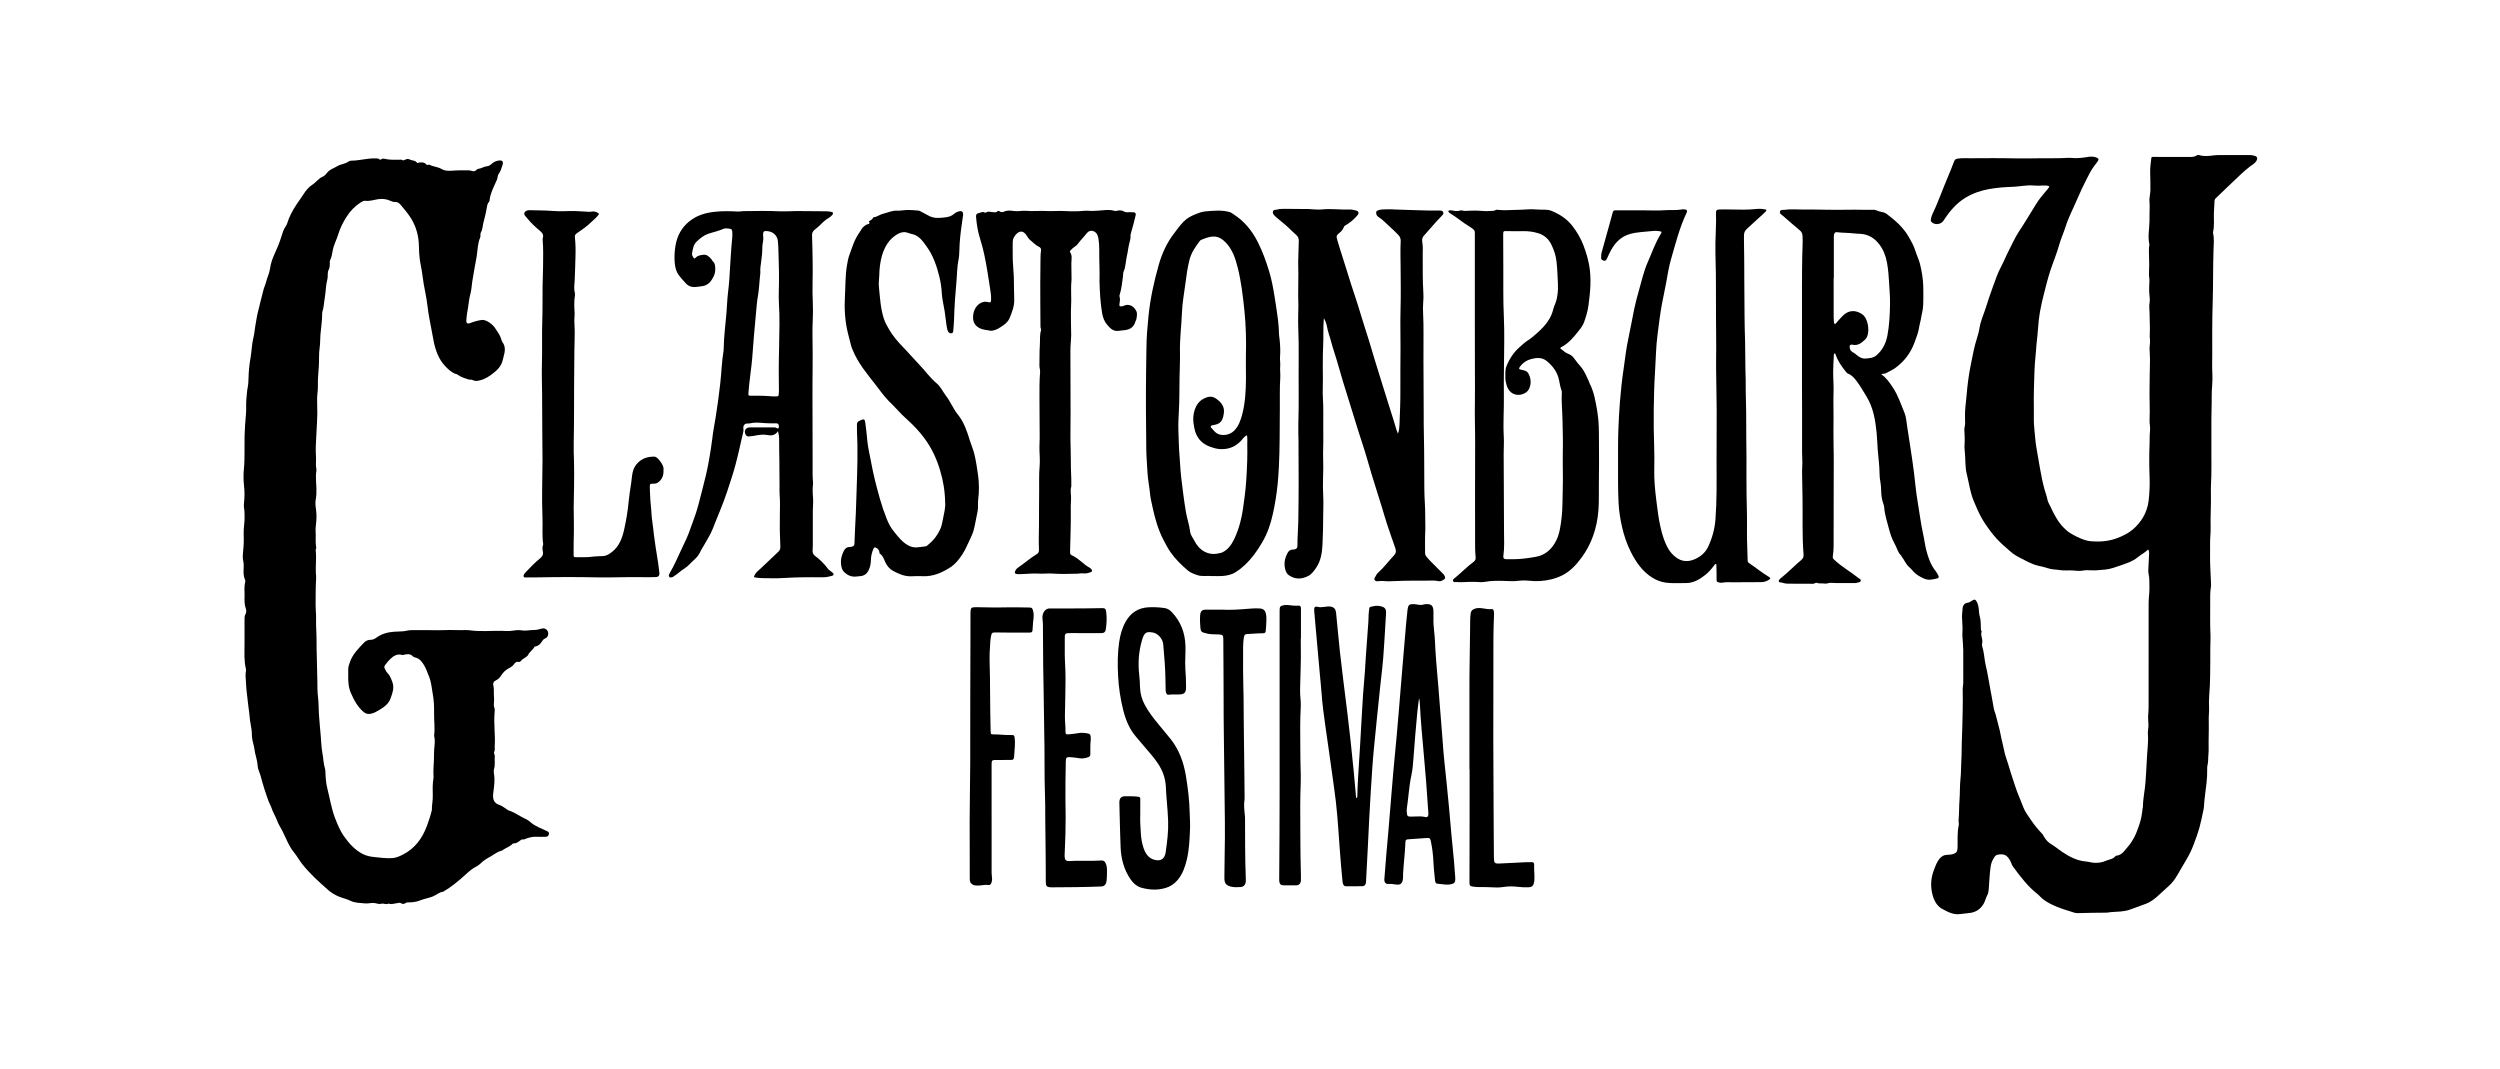
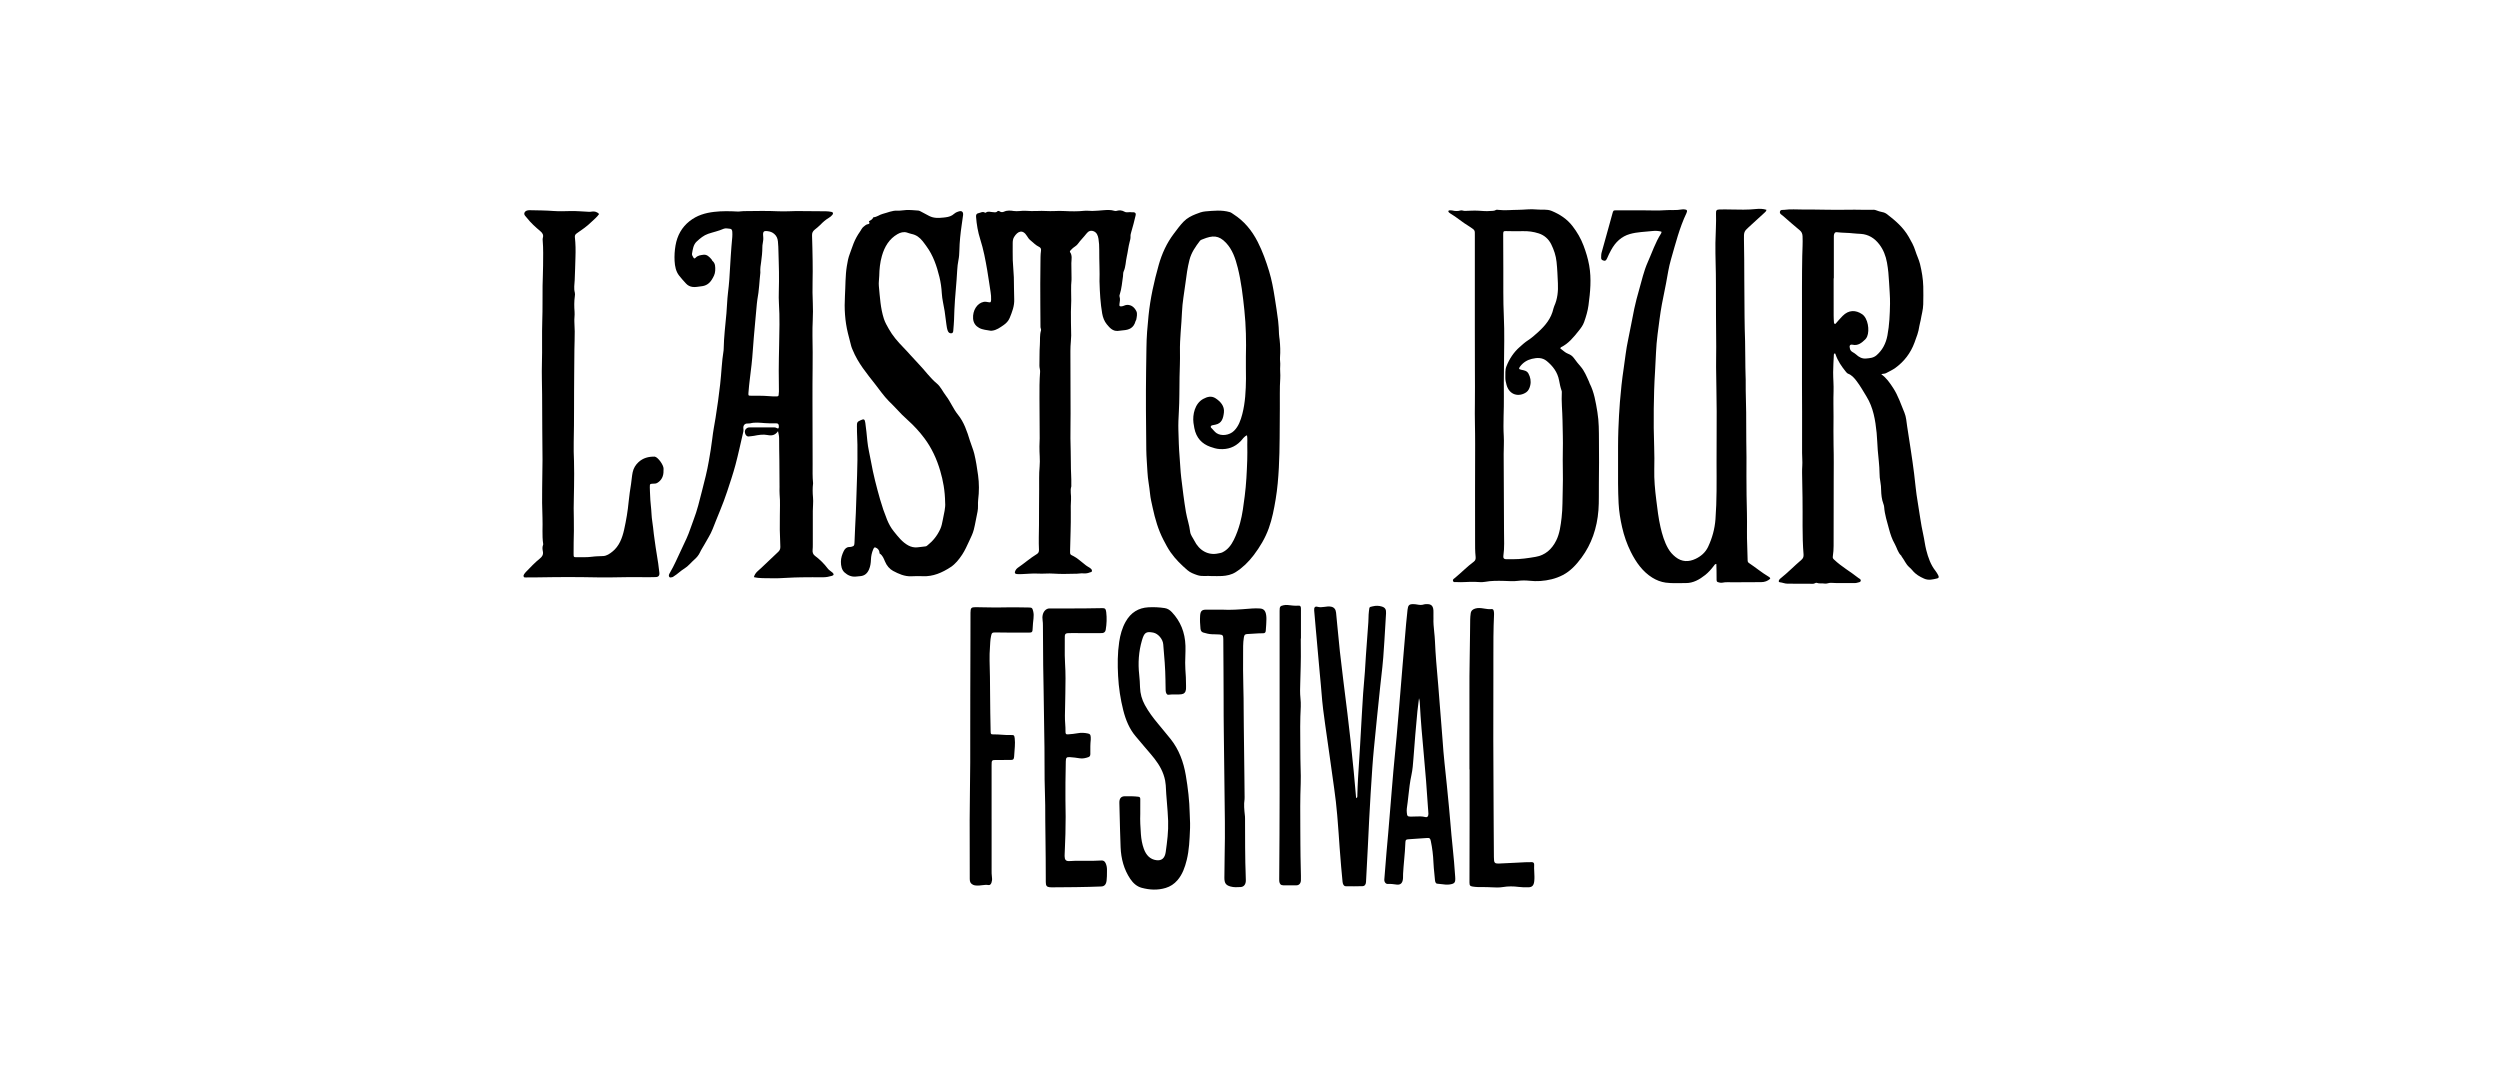
<svg xmlns="http://www.w3.org/2000/svg" width="968" height="414" viewBox="0 0 968 414" fill="none">
-   <path d="M831.793 212.741C830.484 214.002 828.972 214.744 827.649 215.827C825.73 217.399 823.509 218.069 821.314 218.853C820.323 219.209 819.319 219.52 818.325 219.857C816.18 220.592 813.992 220.637 811.784 220.819C809.989 220.967 808.204 220.58 806.423 220.94C805.16 221.198 803.877 220.97 802.611 220.887C800.99 220.777 799.369 221.012 797.748 220.751C796.118 220.486 794.441 220.573 792.857 220.001C791.558 219.535 790.213 219.319 788.897 218.978C786.397 218.331 784.156 216.998 781.856 215.827C780.669 215.221 779.494 214.475 778.467 213.566C776.637 211.949 774.757 210.393 773.071 208.549C771.279 206.587 769.711 204.394 768.238 202.163C766.578 199.645 765.394 196.721 764.186 193.858C763.012 191.067 762.556 188.019 761.88 185.061C761.552 183.629 761.152 182.198 761.099 180.664C761.073 179.872 760.958 179.005 760.958 178.244C760.958 176.517 760.728 174.832 760.633 173.124C760.62 172.859 760.646 172.62 760.666 172.363C760.807 170.401 760.722 168.439 760.6 166.481C760.587 166.273 760.551 166.046 760.604 165.856C761.007 164.432 760.909 162.971 760.853 161.513C760.748 158.778 761.207 156.097 761.43 153.397C761.765 149.348 762.254 145.307 763.067 141.35C763.796 137.813 764.399 134.223 765.528 130.799C765.945 129.538 766.269 128.22 766.483 126.895C766.919 124.141 768.11 121.718 768.911 119.123C769.76 116.37 770.702 113.651 771.679 110.951C772.621 108.357 773.497 105.728 774.793 103.312C775.866 101.313 776.706 99.154 777.755 97.139C779.061 94.64 780.167 92.008 781.722 89.663C784.035 86.175 786.19 82.551 788.405 78.976C789.547 77.136 790.898 75.519 792.263 73.901C792.689 73.398 793.251 72.989 793.493 72.091C792.545 71.784 791.584 71.777 790.774 71.845C789.609 71.943 788.447 71.924 787.316 71.822C784.648 71.584 782.047 72.25 779.409 72.33C776.282 72.428 773.159 72.663 770.072 73.224C766.952 73.792 763.963 74.799 761.106 76.511C757.536 78.654 754.862 81.797 752.526 85.445C751.529 87.005 748.993 87.243 747.828 85.88C747.569 85.577 747.572 85.278 747.638 84.884C747.825 83.782 748.248 82.782 748.717 81.843C749.757 79.756 750.532 77.526 751.444 75.375C752.454 72.989 753.314 70.516 754.367 68.153C755.177 66.335 755.866 64.456 756.585 62.593C756.873 61.843 757.221 61.563 757.861 61.449C759.531 61.146 761.211 61.283 762.88 61.275C768.517 61.252 774.156 61.188 779.793 61.317C783.234 61.396 786.676 61.324 790.117 61.279C793.608 61.23 797.099 61.351 800.59 61.124C801.807 61.044 803.04 61.294 804.257 61.222C805.448 61.15 806.639 61.097 807.837 60.862C809.146 60.605 810.557 60.461 811.875 61.067C812.663 61.427 812.735 61.68 812.236 62.449C811.856 63.032 811.41 63.563 810.986 64.115C809.654 65.854 808.677 67.868 807.683 69.857C806.577 72.072 805.488 74.303 804.52 76.602C802.926 80.396 800.977 83.975 799.72 87.982C799.002 90.266 797.965 92.47 797.328 94.765C796.361 98.256 794.963 101.528 793.841 104.933C792.893 107.815 792.197 110.765 791.44 113.693C790.836 116.022 790.275 118.396 789.865 120.793C789.507 122.876 789.251 124.978 789.136 127.107C789.022 129.174 788.72 131.223 788.533 133.287C788.398 134.776 788.329 136.283 788.165 137.76C787.719 141.812 787.686 145.883 787.549 149.947C787.45 152.821 787.476 155.699 787.509 158.574C787.535 160.926 787.398 163.292 787.657 165.629C787.929 168.087 788.044 170.556 788.441 173.014C788.894 175.82 789.419 178.615 789.894 181.418C790.36 184.163 790.924 186.886 791.659 189.568C792.023 190.897 792.555 192.158 792.795 193.552C792.949 194.434 793.506 195.225 793.887 196.055C795.298 199.111 796.817 202.076 799.133 204.379C799.891 205.133 800.672 205.848 801.554 206.386C803.316 207.469 805.153 208.382 807.066 209.041C807.968 209.351 808.923 209.533 809.861 209.601C813.184 209.84 816.495 209.59 819.667 208.397C821.849 207.575 824.037 206.545 825.871 204.97C829.047 202.243 831.34 198.581 831.927 194.017C832.331 190.885 832.429 187.647 832.311 184.44C832.157 180.274 832.134 176.104 832.315 171.938C832.39 170.219 832.288 168.507 832.492 166.773C832.643 165.474 832.256 164.08 832.315 162.709C832.505 158.339 832.2 153.965 832.318 149.594C832.4 146.584 832.324 143.573 832.456 140.558C832.538 138.707 832.347 136.824 832.308 134.95C832.285 133.814 832.603 132.708 832.466 131.572C832.259 129.852 832.518 128.114 832.426 126.421C832.298 124.031 832.403 121.634 832.219 119.248C832.164 118.536 832.206 117.794 832.328 117.093C832.479 116.2 832.4 115.314 832.285 114.461C832.026 112.526 832.21 110.614 832.262 108.686C832.288 107.758 832.036 106.868 832.085 105.906C832.21 103.596 832.2 101.278 832.098 98.949C832.042 97.665 832 96.279 832.213 94.958C832.246 94.757 832.223 94.534 832.18 94.333C831.763 92.352 831.95 90.353 832.128 88.379C832.288 86.603 832.315 84.835 832.298 83.062C832.282 81.407 832.446 79.76 832.272 78.09C832.121 76.643 832.61 75.216 832.636 73.739C832.675 71.375 832.6 69.02 832.544 66.66C832.502 64.862 832.774 63.116 832.971 61.355C833.04 60.737 833.319 60.745 833.709 60.749C838.332 60.756 842.954 60.734 847.577 60.768C848.613 60.775 849.637 60.825 850.559 60.181C850.913 59.934 851.258 59.98 851.609 60.082C853.446 60.609 855.286 60.412 857.134 60.169C857.76 60.086 858.397 60.052 859.03 60.052C863.059 60.037 867.091 60.052 871.12 60.029C871.808 60.029 872.484 60.154 873.127 60.37C874.141 60.715 874.233 61.491 873.603 62.426C872.957 63.385 872.032 63.816 871.208 64.453C868.675 66.407 866.372 68.694 864.03 70.928C862.006 72.86 859.998 74.81 857.964 76.73C857.606 77.067 857.452 77.507 857.449 77.957C857.429 79.571 857.232 81.169 857.206 82.786C857.166 85.115 857.432 87.501 856.901 89.811C856.868 89.955 856.868 90.129 856.901 90.277C857.386 92.451 857.15 94.67 857.075 96.847C856.845 103.403 856.966 109.966 856.769 116.518C856.658 120.248 856.576 123.975 856.573 127.701C856.573 130.924 856.579 134.147 856.582 137.373C856.586 139.812 856.471 142.263 856.625 144.69C856.819 147.727 856.307 150.712 856.369 153.722C856.428 156.627 856.228 159.517 856.251 162.418C856.284 166.815 856.251 171.211 856.244 175.608C856.244 178.441 856.307 181.278 856.228 184.106C856.162 186.428 855.998 188.75 856.061 191.071C856.179 195.51 855.828 199.94 855.956 204.379C856.015 206.375 855.716 208.359 855.752 210.34C855.808 213.245 855.664 216.149 855.792 219.05C855.9 221.55 856.038 224.049 856.133 226.549C856.149 227.007 856.025 227.469 855.966 227.931C855.713 229.859 855.795 231.801 855.792 233.737C855.789 237.762 855.703 241.796 855.9 245.81C855.982 247.484 855.802 249.116 855.828 250.756C855.89 254.358 855.762 257.955 855.766 261.553C855.766 264.151 855.598 266.741 855.405 269.339C855.286 270.903 855.27 272.543 855.352 274.122C855.418 275.448 855.208 276.713 855.224 278.016C855.26 281.038 855.257 284.067 855.172 287.09C855.126 288.763 855.28 290.453 855.1 292.1C854.942 293.543 855.113 295.016 854.719 296.432C854.584 296.913 854.617 297.47 854.627 297.993C854.686 301.303 854.217 304.548 853.794 307.801C853.594 309.335 853.443 310.884 853.364 312.433C853.331 313.077 853.161 313.664 853.036 314.266C852.619 316.288 852.199 318.307 851.655 320.303C851.028 322.601 850.208 324.794 849.388 326.991C848.6 329.1 847.629 331.111 846.471 332.989C845.008 335.364 843.728 337.882 842.2 340.211C841.307 341.571 840.221 342.669 839.063 343.673C837.764 344.798 836.54 346.036 835.251 347.161C833.932 348.308 832.472 349.369 830.881 349.956C828.87 350.694 826.849 351.421 824.838 352.16C822.377 353.061 819.871 352.985 817.367 353.167C816.783 353.209 816.222 353.383 815.625 353.383C811.918 353.398 808.208 353.451 804.5 353.565C803.516 353.595 802.62 353.194 801.735 352.925C798.277 351.88 794.832 350.736 791.695 348.649C791.098 348.251 790.577 347.759 790.052 347.259C789.632 346.862 789.241 346.415 788.792 346.063C785.14 343.207 782.28 339.412 779.455 335.576C779.038 335.008 778.835 334.3 778.536 333.656C777.188 330.774 775.689 330.554 773.454 330.948C772.936 331.039 772.519 331.429 772.227 331.876C771.542 332.917 771.014 334.02 770.804 335.375C770.344 338.322 770.308 341.302 770.036 344.26C769.957 345.108 769.862 345.941 769.458 346.653C768.865 347.699 768.668 348.941 768.038 349.99C766.686 352.247 764.8 353.281 762.536 353.519C761.273 353.652 760.016 353.792 758.757 353.951C757.231 354.148 755.696 353.728 754.278 353.088C753.671 352.815 753.055 352.436 752.441 352.145C750.076 351.027 748.868 348.873 748.206 346.188C747.392 342.908 747.668 339.749 748.898 336.636C749.502 335.106 750.026 333.58 751.099 332.365C751.896 331.463 752.792 331.028 753.888 330.994C754.836 330.963 755.787 330.914 756.693 330.513C757.776 330.032 757.917 329.483 757.963 328.149C758.061 325.309 757.792 322.439 758.409 319.64C758.57 318.905 758.307 318.212 758.373 317.481C758.612 314.898 758.514 312.285 758.72 309.714C758.937 307.006 758.802 304.291 759.101 301.594C759.354 299.307 759.275 296.982 759.426 294.687C759.587 292.248 759.521 289.812 759.603 287.377C759.747 283.2 759.918 279.023 759.954 274.838C759.977 272.282 760.043 269.729 759.954 267.173C759.918 266.135 760.19 265.143 760.177 264.094C760.128 259.962 760.217 255.831 760.171 251.699C760.148 249.768 759.911 247.84 759.82 245.908C759.783 245.136 759.915 244.352 759.905 243.576C759.885 242.114 759.764 240.66 759.698 239.201C759.642 237.982 759.839 236.816 759.918 235.63C760.01 234.278 760.764 233.475 761.952 233.362C762.795 233.282 763.366 232.559 764.13 232.279C764.636 232.093 764.875 232.184 765.161 232.597C765.968 233.759 766.151 235.149 766.24 236.562C766.292 237.391 766.388 238.156 766.634 238.978C766.975 240.122 766.896 241.436 766.985 242.674C767.024 243.239 766.883 243.837 767.234 244.341C767.264 244.382 767.316 244.443 767.306 244.469C766.735 246.011 767.877 247.442 767.487 249.029C767.273 249.889 767.693 250.889 767.893 251.763C768.333 253.683 768.412 255.664 768.871 257.584C769.583 260.576 770.056 263.644 770.62 266.685C771.082 269.18 771.565 271.672 771.968 274.179C772.113 275.077 772.48 275.853 772.729 276.69C773.212 278.303 773.494 279.981 773.986 281.598C774.396 282.943 774.583 284.401 774.908 285.798C775.246 287.252 775.63 288.703 775.902 290.161C776.378 292.721 777.388 295.05 778.067 297.515C778.677 299.731 779.511 301.893 780.18 304.105C781.049 306.972 782.335 309.612 783.356 312.395C784.068 314.334 785.314 315.894 786.423 317.546C787.729 319.496 789.205 321.261 790.783 322.912C791.066 323.207 791.223 323.578 791.413 323.927C792.142 325.245 793.159 326.256 794.32 326.934C795.744 327.763 797.004 328.854 798.365 329.778C801.265 331.743 804.28 333.3 807.702 333.576C808.828 333.667 809.92 334.054 811.072 334.091C812.551 334.137 813.995 333.925 815.34 333.315C816.619 332.732 818.132 332.755 819.149 331.459C819.205 331.387 819.306 331.338 819.392 331.331C821.865 331.16 822.984 328.786 824.523 327.108C824.913 326.68 825.195 326.123 825.533 325.635C826.816 323.787 827.512 321.617 828.292 319.45C829.057 317.33 829.385 315.175 829.624 312.952C829.641 312.8 829.739 312.653 829.739 312.501C829.733 309.21 830.53 306.033 830.737 302.757C830.92 299.803 831.153 296.838 831.265 293.887C831.386 290.657 831.921 287.446 831.665 284.204C831.576 283.087 831.878 282.034 831.882 280.935C831.888 279.504 831.652 278.046 831.793 276.671C832 274.626 831.918 272.604 831.934 270.574C831.967 266.219 831.941 261.86 831.941 257.505C831.941 251.676 831.944 245.848 831.947 240.019C831.947 237.872 831.964 235.725 831.947 233.578C831.934 231.582 832.301 229.62 832.255 227.617C832.213 225.788 832.338 223.947 831.931 222.152C831.767 221.421 831.813 220.705 831.859 219.971C831.977 218.088 832.059 216.206 832.134 214.324C832.154 213.866 832.19 213.381 831.763 212.775L831.793 212.741Z" fill="black" style="fill:black;fill-opacity:1;" />
-   <path d="M134.837 261.283C134.837 260.654 134.867 260.022 134.831 259.393C134.768 258.363 135.096 257.484 135.415 256.542C136.527 253.285 138.764 251.137 140.897 248.884C141.609 248.13 142.508 247.714 143.505 247.729C144.355 247.74 145.093 247.384 145.792 246.873C147.872 245.347 150.135 244.801 152.603 244.601C154.341 244.461 156.123 244.601 157.845 244.139C158.383 243.995 158.928 243.999 159.472 243.999C161.93 243.999 164.384 243.976 166.841 243.999C168.767 244.017 170.689 244.074 172.622 243.972C174.525 243.87 176.437 244.014 178.347 243.987C179.63 243.968 180.955 243.919 182.185 244.082C186.132 244.604 190.062 244.203 193.999 244.256C195.088 244.271 196.181 244.385 197.267 244.324C198.799 244.237 200.338 243.786 201.86 244.063C203.576 244.373 205.249 243.896 206.945 243.927C207.913 243.946 208.887 243.593 209.852 243.366C211.243 243.037 212.434 244.142 212.257 245.627C212.158 246.445 211.722 246.975 211.089 247.202C210.518 247.407 210.2 247.808 209.872 248.346C209.265 249.354 208.451 250.092 207.359 250.304C207.178 250.338 206.985 250.35 206.883 250.55C206.269 251.736 205.085 252.311 204.511 253.527C204.232 254.118 203.694 254.322 203.261 254.671C202.743 255.087 202.119 255.326 201.703 255.913C201.479 256.227 201.171 256.352 200.85 256.28C200.023 256.087 199.455 256.53 198.979 257.223C198.189 258.378 196.913 258.651 195.922 259.454C195.125 260.101 194.445 260.885 193.901 261.745C193.386 262.559 192.782 263.063 192.021 263.434C191.096 263.888 190.781 264.547 191.063 265.657C191.198 266.18 191.23 266.687 191.211 267.202C191.148 268.971 191.444 270.736 191.23 272.512C191.181 272.913 191.181 273.394 191.329 273.743C191.585 274.352 191.594 275 191.535 275.591C191.079 280.022 191.837 284.445 191.565 288.868C191.519 289.641 191.699 290.436 191.342 291.182C191.083 291.72 191.614 292.129 191.575 292.671C191.447 294.379 191.785 296.113 191.289 297.814C191.138 298.336 191.155 298.98 191.257 299.533C191.719 302.063 191.299 304.532 190.997 307.024C190.738 309.175 190.997 310.936 193.412 311.69C194.249 311.951 194.961 312.545 195.718 313.007C196.158 313.276 196.562 313.682 197.027 313.825C199.314 314.541 201.276 316.086 203.458 317.071C204.127 317.374 204.763 317.772 205.347 318.294C207.237 319.991 209.54 320.718 211.699 321.763C212.221 322.017 212.664 322.203 212.559 322.907C212.454 323.6 211.988 323.979 211.387 323.994C210.114 324.024 208.838 324.058 207.569 323.994C206.328 323.926 205.164 324.232 203.986 324.607C203.435 324.782 202.907 325.172 202.28 325.039C201.935 324.963 201.706 325.24 201.433 325.441C200.676 326.001 199.918 326.588 198.953 326.565C198.783 326.562 198.566 326.618 198.448 326.743C197.392 327.879 195.971 328.239 194.77 329.061C194.577 329.194 194.377 329.36 194.163 329.409C192.533 329.792 191.211 330.943 189.751 331.75C188.448 332.469 187.169 333.212 186.08 334.329C185.253 335.177 184.213 335.601 183.268 336.196C182.143 336.9 181.171 337.809 180.181 338.714C177.487 341.18 174.682 343.463 171.608 345.27C170.03 345.41 168.836 346.671 167.392 347.19C165.808 347.762 164.134 348.038 162.586 348.671C161.051 349.299 159.532 349.371 157.97 349.421C157.698 349.428 157.415 349.409 157.179 349.591C156.52 350.095 155.867 350.151 155.168 349.674C154.847 349.451 154.489 349.621 154.135 349.648C152.901 349.746 151.681 350.333 150.424 349.856C149.496 350.439 148.557 349.629 147.547 349.947C146.684 350.22 145.644 349.667 144.68 349.629C143.518 349.58 142.36 349.928 141.195 349.788C139.358 349.564 137.501 349.674 135.72 348.792C134.247 348.061 132.616 347.758 131.107 347.114C129.677 346.504 128.299 345.686 127.085 344.622C123.522 341.494 119.995 338.336 116.954 334.484C115.851 333.087 115.021 331.47 113.89 330.118C111.823 327.656 110.737 324.463 109.251 321.578C108.588 320.29 107.758 319.074 107.276 317.703C106.698 316.06 105.727 314.681 105.199 313C104.907 312.076 104.343 311.209 103.995 310.258C102.824 307.054 101.793 303.79 100.917 300.461C100.55 299.071 99.802 297.81 99.73 296.337C99.625 294.185 98.782 292.243 98.526 290.137C98.381 288.971 98.017 287.834 97.771 286.679C97.597 285.858 97.515 284.987 97.515 284.229C97.509 281.805 96.725 279.541 96.62 277.159C96.574 276.068 96.328 275.011 96.223 273.928C95.908 270.69 95.356 267.49 95.238 264.214C95.183 262.658 94.917 261.124 95.255 259.575C95.288 259.427 95.284 259.253 95.245 259.105C94.448 255.962 94.671 252.743 94.681 249.539C94.687 246.339 94.681 243.139 94.681 239.939C94.681 239.204 94.658 238.481 95.045 237.826C95.435 237.163 95.415 236.375 95.186 235.705C94.668 234.194 94.628 232.637 94.691 231.069C94.766 229.145 94.431 227.191 94.966 225.294C95.051 224.995 94.95 224.673 94.825 224.381C94.251 223.018 94.244 221.586 94.343 220.109C94.408 219.136 94.398 218.155 94.172 217.155C93.91 215.997 93.992 214.743 94.126 213.554C94.389 211.255 94.438 208.953 94.349 206.65C94.261 204.431 94.779 202.276 94.704 200.068C94.668 198.97 94.704 197.875 94.504 196.781C94.356 195.967 94.441 195.114 94.523 194.274C94.72 192.24 94.727 190.214 94.49 188.165C94.218 185.825 94.238 183.435 94.477 181.098C94.664 179.265 94.645 177.44 94.677 175.611C94.72 173.301 94.641 170.991 94.707 168.68C94.786 165.867 94.979 163.064 95.245 160.262C95.412 158.501 95.222 156.705 95.37 154.929C95.514 153.229 95.609 151.525 95.937 149.847C96.154 148.737 96.186 147.556 96.219 146.446C96.295 143.825 96.528 141.212 96.987 138.69C97.476 136.016 97.469 133.271 98.145 130.624C98.48 129.313 98.572 127.874 98.808 126.499C99.182 124.329 99.493 122.156 100.061 120.023C100.773 117.354 101.341 114.631 102.085 111.968C102.348 111.025 102.797 110.143 103.014 109.223C103.437 107.435 104.306 105.871 104.569 103.955C104.808 102.198 105.379 100.418 106.147 98.717C107.21 96.362 108.26 93.957 109.018 91.397C109.392 90.139 109.821 88.772 110.599 87.674C110.825 87.352 111.045 86.988 111.16 86.598C111.944 83.963 113.22 81.664 114.641 79.429C115.546 78.005 116.583 76.703 117.479 75.26C118.387 73.798 119.575 72.37 120.924 71.529C122.387 70.617 123.391 69.011 125.005 68.375C125.697 68.102 126.281 67.345 126.793 66.735C127.833 65.493 129.237 65.197 130.448 64.417C131.829 63.523 133.476 63.584 134.824 62.622C135.155 62.383 135.585 62.206 135.969 62.209C139.001 62.224 141.96 61.289 144.991 61.331C145.664 61.342 146.359 61.191 146.96 61.717C147.111 61.85 147.324 61.906 147.471 61.774C148.141 61.168 148.853 61.471 149.555 61.618C151.212 61.963 152.888 61.819 154.555 61.85C154.961 61.857 155.401 61.725 155.762 61.971C156.143 62.228 156.385 62.065 156.746 61.887C157.35 61.584 157.993 61.388 158.692 61.77C159.597 62.266 160.768 61.982 161.5 63.054C161.651 63.273 161.917 62.978 162.13 62.959C163.173 62.853 164.253 62.698 165.076 63.671C165.512 64.186 165.942 63.577 166.346 63.796C167.812 64.591 169.476 64.554 170.958 65.432C172.389 66.277 174.046 66.186 175.673 66.053C177.615 65.894 179.574 65.978 181.526 65.959C181.89 65.955 182.231 66.053 182.589 66.159C183.245 66.356 183.921 66.459 184.485 65.777C184.662 65.565 184.951 65.372 185.197 65.356C186.378 65.281 187.382 64.463 188.583 64.383C189.324 64.338 190.007 63.77 190.63 63.232C191.447 62.524 192.408 62.228 193.402 62.13C194.564 62.016 195.01 62.702 194.557 63.929C194.17 64.974 193.963 66.106 193.284 67.023C192.946 67.481 192.697 68.132 192.638 68.727C192.559 69.507 192.182 70.045 191.906 70.692C190.958 72.897 189.797 75.017 189.57 77.555C189.554 77.752 189.485 77.987 189.367 78.115C188.806 78.725 188.629 79.494 188.497 80.342C188.189 82.364 187.641 84.338 187.159 86.303C186.86 87.515 186.87 88.878 186.201 89.984C185.847 90.571 186.188 91.351 185.919 91.976C184.872 94.404 184.948 97.119 184.501 99.69C183.957 102.83 183.311 105.947 182.848 109.109C182.615 110.696 182.559 112.317 182.12 113.862C181.473 116.138 181.441 118.554 180.922 120.864C180.715 121.792 180.679 122.818 180.584 123.799C180.446 125.193 180.932 125.53 182.136 125.064C183.54 124.519 184.971 124.102 186.454 123.901C187.625 123.742 188.602 124.337 189.518 124.916C190.407 125.481 191.263 126.318 191.854 127.268C192.661 128.567 193.661 129.753 194.091 131.339C194.199 131.737 194.321 132.173 194.547 132.476C195.879 134.229 195.525 136.202 194.99 138.08C194.728 138.997 194.59 139.97 194.176 140.856C193.468 142.375 192.365 143.379 191.188 144.337C189.59 145.636 187.913 146.742 185.984 147.23C185.02 147.476 184.042 147.722 183.097 147.181C182.533 146.859 181.929 147.109 181.362 146.912C179.941 146.423 178.475 146.056 177.218 145.087C176.857 144.806 176.441 144.829 176.063 144.659C174.61 143.988 173.409 142.879 172.281 141.667C169.948 139.156 168.698 135.888 167.98 132.434C167.382 129.575 166.94 126.658 166.349 123.792C165.67 120.489 165.463 117.107 164.787 113.809C164.256 111.215 163.797 108.594 163.478 105.954C163.242 103.981 162.727 102.076 162.504 100.134C162.323 98.585 162.222 96.968 162.202 95.358C162.156 91.525 161.201 87.935 159.246 84.709C158.032 82.713 156.569 81.02 155.119 79.289C154.522 78.573 153.826 78.157 152.954 78.206C152.353 78.24 151.805 78.058 151.244 77.79C149.67 77.04 148.006 76.865 146.34 77.134C144.716 77.396 143.138 77.964 141.451 77.748C140.812 77.665 140.136 78.081 139.535 78.467C137.38 79.857 135.605 81.721 134.135 84.023C132.816 86.091 131.704 88.31 130.979 90.696C130.336 92.813 129.253 94.714 128.847 96.926C128.594 98.293 128.407 99.679 127.757 100.917C127.616 101.19 127.721 101.633 127.715 102.001C127.702 102.841 127.672 103.678 127.272 104.424C126.648 105.591 127.085 106.954 126.74 108.193C126.13 110.385 126.196 112.722 125.805 114.96C125.467 116.892 125.428 118.895 124.818 120.766C124.755 120.955 124.752 121.179 124.752 121.383C124.759 124.204 124.286 126.977 124.057 129.772C123.929 131.332 124.021 132.915 123.788 134.437C123.404 136.937 123.62 139.448 123.437 141.947C123.253 144.466 123.026 146.988 123.089 149.529C123.135 151.347 122.702 153.146 122.797 154.979C122.836 155.709 122.787 156.444 122.82 157.175C123.013 161.163 122.607 165.136 122.452 169.105C122.357 171.555 122.137 174.013 122.334 176.444C122.475 178.197 122.141 179.958 122.508 181.689C122.541 181.837 122.544 182.007 122.518 182.159C122.128 184.507 122.446 186.851 122.518 189.195C122.561 190.555 122.528 191.914 122.275 193.266C122.062 194.399 122.108 195.58 122.288 196.713C122.646 198.958 122.603 201.193 122.308 203.439C122.213 204.162 122.147 204.912 122.203 205.635C122.374 207.752 122.036 209.888 122.439 211.997C122.498 212.312 122.196 212.709 122.236 213.043C122.574 215.955 122.177 218.871 122.288 221.776C122.315 222.435 122.459 223.094 122.413 223.783C122.183 227.116 122.249 230.46 122.206 233.8C122.18 235.811 122.449 237.848 122.387 239.829C122.308 242.37 122.564 244.873 122.557 247.399C122.547 252.743 122.82 258.083 122.876 263.426C122.899 265.653 122.876 267.933 123.154 270.137C123.446 272.432 123.332 274.727 123.525 276.996C123.745 279.579 123.902 282.173 124.171 284.744C124.404 286.975 124.388 289.258 124.811 291.425C125.218 293.504 125.218 295.67 125.858 297.685C125.989 298.098 125.986 298.507 125.999 298.919C126.071 301.044 126.215 303.214 126.727 305.21C127.731 309.129 128.325 313.204 129.805 316.954C130.723 319.279 131.665 321.619 133.052 323.611C135.103 326.558 137.455 329.163 140.523 330.701C141.845 331.364 143.295 331.682 144.696 331.818C147.13 332.057 149.568 332.447 152.028 332.25C153.456 332.136 154.755 331.519 156.024 330.879C160.516 328.618 163.541 324.721 165.401 319.517C166.07 317.65 166.71 315.783 167.169 313.837C167.182 313.788 167.218 313.738 167.218 313.689C167.163 311.807 167.638 309.97 167.573 308.08C167.497 305.914 167.471 303.744 167.793 301.593C167.832 301.336 167.888 301.07 167.868 300.813C167.642 297.867 168.117 294.935 168.045 292.004C167.986 289.618 168.701 287.244 168.085 284.865C168.472 281.983 168.035 279.105 168.075 276.235C168.111 273.701 168.035 271.201 167.569 268.74C167.14 266.471 167.028 264.154 166.126 261.957C165.453 260.317 164.912 258.624 163.951 257.163C163.173 255.977 162.31 254.951 160.965 254.64C160.575 254.549 160.132 254.409 159.85 254.118C158.833 253.076 157.678 253.232 156.507 253.489C156.241 253.546 155.982 253.69 155.713 253.606C153.918 253.057 152.478 253.864 151.133 255.136C150.391 255.841 149.775 256.663 149.135 257.477C148.708 258.022 148.718 258.454 149.04 258.999C149.345 259.518 149.545 260.12 149.978 260.533C151.002 261.503 151.49 262.874 151.966 264.222C152.717 266.335 151.976 268.293 151.307 270.217C150.454 272.678 148.59 273.868 146.684 275.011C145.68 275.613 144.676 276.155 143.551 276.371C142.57 276.556 141.678 276.416 140.851 275.727C138.541 273.811 137.081 271.156 135.841 268.274C134.88 266.04 134.775 263.684 134.844 261.275L134.837 261.283Z" fill="black" style="fill:black;fill-opacity:1;" />
-   <path d="M512.59 123.213C512.456 125.277 512.361 127.299 512.4 129.333C512.449 132.052 512.246 134.779 512.213 137.502C512.177 140.638 512.18 143.777 512.226 146.917C512.259 149.276 512.056 151.628 512.22 153.991C512.347 155.858 512.37 157.736 512.38 159.611C512.4 163.216 512.331 166.822 512.387 170.427C512.423 172.711 512.229 174.987 512.321 177.278C512.42 179.755 512.384 182.243 512.292 184.731C512.2 187.238 512.229 189.753 512.361 192.271C512.498 194.907 512.325 197.562 512.334 200.213C512.344 203.75 512.233 207.295 512.065 210.817C511.918 213.922 511.462 217.088 509.716 219.682C508.804 221.034 507.853 222.39 506.416 223.091C503.89 224.321 501.409 224.397 499.005 222.689C497.981 221.962 497.64 220.743 497.456 219.497C497.161 217.486 497.673 215.649 498.618 213.979C499.031 213.248 499.641 212.805 500.448 212.809C500.763 212.809 501.081 212.752 501.39 212.672C502.023 212.502 502.394 212.146 502.377 211.263C502.325 208.222 502.64 205.2 502.696 202.155C502.886 191.688 502.853 181.22 502.778 170.756C502.761 168.583 502.643 166.379 502.715 164.22C503.001 155.778 502.748 147.337 502.85 138.895C502.899 134.824 502.837 130.746 502.679 126.671C502.571 123.868 502.722 121.051 502.732 118.241C502.735 116.942 502.653 115.646 502.659 114.347C502.666 111.473 502.718 108.599 502.725 105.724C502.728 104.213 502.636 102.702 502.663 101.191C502.705 98.582 502.784 95.972 502.889 93.367C502.935 92.269 502.604 91.564 501.806 90.882C500.169 89.485 498.709 87.822 497.013 86.497C496.078 85.766 495.173 84.978 494.257 84.206C494.001 83.99 493.749 83.763 493.519 83.509C493.125 83.07 492.689 82.611 492.873 81.896C493.057 81.168 493.687 81.308 494.139 81.199C495.11 80.956 496.098 80.828 497.105 80.858C500.284 80.956 503.466 80.858 506.649 80.934C508.361 80.975 510.071 81.282 511.79 81.097C515.412 80.706 519.03 81.275 522.652 81.134C523.486 81.104 524.283 81.297 525.07 81.513C526.114 81.797 526.307 82.532 525.585 83.388C524.26 84.959 522.728 86.236 521.025 87.209C520.713 87.387 520.458 87.584 520.346 87.913C519.969 88.993 519.257 89.674 518.46 90.318C517.449 91.132 517.38 91.504 517.767 92.844C519.044 97.26 520.543 101.585 521.865 105.982C523.482 111.374 525.405 116.631 526.976 122.047C527.921 125.3 529.047 128.496 530.024 131.745C531.691 137.278 533.325 142.823 535.083 148.314C536.638 153.169 538.072 158.073 539.663 162.913C540.188 164.508 540.526 166.189 541.281 167.909C541.746 166.704 541.828 165.579 541.878 164.493C542.084 159.895 542.255 155.297 542.225 150.685C542.193 145.352 542.248 140.016 542.278 134.688C542.304 129.924 542.14 125.16 542.278 120.392C542.442 114.741 542.37 109.076 542.317 103.422C542.284 100.078 542.176 96.734 542.347 93.389C542.399 92.348 542.055 91.625 541.395 90.932C539.479 88.917 537.383 87.16 535.398 85.24C534.883 84.743 534.253 84.403 533.682 83.982C533.285 83.691 532.987 83.301 532.885 82.755C532.767 82.127 532.833 81.721 533.502 81.468C534.965 80.915 536.461 81.127 537.937 81.036C538.646 80.994 539.381 81.1 540.106 81.115C545.821 81.24 551.533 81.615 557.251 81.505C557.478 81.502 557.714 81.487 557.93 81.543C558.331 81.653 558.744 81.801 558.869 82.331C558.98 82.812 558.685 83.123 558.416 83.399C557.028 84.831 555.657 86.281 554.361 87.826C553.351 89.031 552.301 90.186 551.254 91.352C550.618 92.06 550.572 92.984 550.726 93.848C551.005 95.419 550.877 96.987 550.88 98.551C550.89 103.569 550.818 108.583 551.129 113.594C551.202 114.73 551.182 115.881 551.067 117.04C550.926 118.483 550.959 119.964 551.034 121.418C551.175 124.137 551.179 126.856 551.182 129.579C551.188 136.502 551.113 143.425 551.215 150.344C551.307 156.536 551.185 162.732 551.336 168.916C551.503 175.778 551.438 182.637 551.503 189.495C551.536 193.055 551.887 196.604 551.845 200.167C551.822 202.03 551.963 203.882 551.861 205.757C551.707 208.563 551.802 211.388 551.792 214.206C551.792 214.835 552.091 215.263 552.448 215.694C553.583 217.058 554.86 218.239 556.08 219.493C556.995 220.432 557.944 221.33 558.856 222.273C559.085 222.511 559.256 222.837 559.417 223.151C559.669 223.644 559.551 224.109 559.138 224.359C558.498 224.746 557.822 225.208 557.077 225.03C555.362 224.621 553.633 224.859 551.914 224.833C549.105 224.795 546.294 224.833 543.482 224.878C541.625 224.908 539.771 225.007 537.918 225.071C536.435 225.121 534.955 224.783 533.469 225.056C533.213 225.102 532.908 225.056 532.678 224.931C532.222 224.677 531.957 224.287 532.308 223.674C532.708 222.981 533.043 222.242 533.643 221.712C535.923 219.701 537.747 217.13 539.867 214.918C540.539 214.217 540.638 213.309 540.293 212.32C539.191 209.165 538.079 206.011 537.029 202.833C536.333 200.732 535.743 198.584 535.087 196.463C533.791 192.282 532.459 188.113 531.176 183.92C529.926 179.823 528.827 175.661 527.469 171.616C525.7 166.344 524.168 160.974 522.465 155.676C520.763 150.382 519.175 145.042 517.656 139.676C516.967 137.24 516.071 134.877 515.448 132.419C514.943 130.416 514.155 128.523 513.811 126.462C513.617 125.303 513.164 124.243 512.607 123.209L512.59 123.213Z" fill="black" style="fill:black;fill-opacity:1;" />
  <path d="M291.902 223.473C292.377 221.685 293.69 220.935 294.743 219.921C296.934 217.804 299.155 215.732 301.367 213.642C301.892 213.145 302.177 212.547 302.147 211.737C302.062 209.54 301.977 207.344 301.937 205.147C301.908 203.378 301.964 201.606 301.957 199.837C301.951 197.065 302.134 194.293 301.869 191.517C301.773 190.533 301.846 189.525 301.839 188.529C301.816 185.132 301.803 181.735 301.77 178.338C301.744 175.509 301.655 172.684 301.678 169.855C301.685 168.893 301.495 168.029 301.248 166.95C300.13 168.563 298.814 168.768 297.216 168.45C295.474 168.101 293.68 168.401 291.941 168.753C291.268 168.889 290.599 168.889 289.93 168.995C289.231 169.105 288.654 168.499 288.467 167.67C288.27 166.806 288.549 166.151 289.264 165.734C289.644 165.515 290.045 165.477 290.458 165.481C293.549 165.485 296.636 165.481 299.726 165.481C300.094 165.481 300.435 165.553 300.776 165.746C301.35 166.072 301.537 165.924 301.57 165.216C301.616 164.242 301.235 163.871 300.399 163.905C298.949 163.958 297.505 163.928 296.052 163.822C294.211 163.689 292.344 163.447 290.494 163.917C290.058 164.026 289.585 163.936 289.136 163.992C288.207 164.114 287.699 164.882 287.833 165.928C287.886 166.348 287.902 166.757 287.804 167.174C286.8 171.461 285.898 175.782 284.766 180.023C283.834 183.515 282.66 186.927 281.541 190.351C279.927 195.297 277.801 199.985 275.947 204.814C275.114 206.984 273.825 208.836 272.748 210.835C272.201 211.854 271.535 212.778 271.046 213.854C270.534 214.971 269.733 215.91 268.877 216.648C267.571 217.777 266.466 219.254 265.035 220.11C263.546 221.004 262.312 222.31 260.833 223.189C260.711 223.261 260.606 223.401 260.482 223.424C260.003 223.522 259.406 223.844 259.091 223.287C258.815 222.799 259.104 222.265 259.415 221.738C260.226 220.367 260.948 218.921 261.64 217.466C263.057 214.49 264.432 211.49 265.823 208.499C266.896 206.185 267.617 203.689 268.546 201.299C269.96 197.656 270.855 193.812 271.836 189.995C272.817 186.181 273.802 182.375 274.468 178.471C274.956 175.596 275.472 172.722 275.8 169.821C276.101 167.117 276.623 164.47 277.063 161.8C277.775 157.479 278.342 153.142 278.847 148.78C279.353 144.417 279.458 140.001 280.176 135.669C280.209 135.464 280.209 135.252 280.212 135.04C280.291 130.42 280.875 125.852 281.278 121.266C281.508 118.664 281.554 116.036 281.869 113.45C282.299 109.92 282.565 106.379 282.722 102.827C282.83 100.376 283.06 97.941 283.211 95.495C283.286 94.245 283.454 93.003 283.539 91.753C283.585 91.075 283.588 90.39 283.539 89.712C283.496 89.17 283.273 88.621 282.745 88.591C281.889 88.545 280.98 88.231 280.173 88.591C278.227 89.458 276.177 89.86 274.189 90.537C272.486 91.121 271.118 92.261 269.776 93.503C268.461 94.722 268.234 96.517 267.942 98.259C267.85 98.808 268.251 99.218 268.464 99.672C268.703 100.179 269.008 100.161 269.333 99.808C270.189 98.873 271.315 98.786 272.374 98.642C273.72 98.46 274.668 99.448 275.544 100.475C275.668 100.623 275.701 100.888 275.839 100.997C277.023 101.963 276.987 103.372 276.925 104.807C276.863 106.178 276.229 107.292 275.58 108.322C274.615 109.859 273.3 110.681 271.564 110.848C270.403 110.958 269.274 111.28 268.077 111.086C267.129 110.935 266.325 110.545 265.649 109.814C264.724 108.807 263.795 107.795 262.949 106.705C261.712 105.11 261.315 103.126 261.2 101.043C261.092 99.043 261.223 97.036 261.551 95.097C262.224 91.136 264.038 87.985 266.955 85.663C269.848 83.361 273.083 82.437 276.515 82.035C279.546 81.683 282.568 81.74 285.599 81.907C286.36 81.948 287.131 81.751 287.899 81.748C292.354 81.732 296.819 81.57 301.265 81.801C304.122 81.948 306.957 81.676 309.801 81.729C313.141 81.789 316.484 81.766 319.827 81.808C320.549 81.816 321.274 81.914 321.986 82.054C322.587 82.172 322.721 82.66 322.298 83.183C321.894 83.679 321.406 84.065 320.871 84.38C319.693 85.076 318.646 85.982 317.669 87.019C316.97 87.758 316.146 88.337 315.379 88.992C314.729 89.549 314.375 90.166 314.424 91.227C314.572 94.457 314.565 97.695 314.65 100.929C314.791 106.428 314.434 111.935 314.723 117.426C314.946 121.683 314.49 125.913 314.591 130.158C314.788 138.441 314.539 146.723 314.591 155.006C314.644 163.186 314.66 171.366 314.65 179.542C314.65 182.053 314.565 184.564 314.821 187.067C314.828 187.12 314.821 187.173 314.818 187.223C314.598 189.04 314.631 190.835 314.801 192.672C314.959 194.369 314.729 196.111 314.723 197.83C314.706 202.17 314.723 206.51 314.719 210.85C314.719 211.528 314.719 212.21 314.644 212.88C314.536 213.873 314.811 214.664 315.52 215.19C317.406 216.588 319.086 218.235 320.559 220.197C321.022 220.814 321.743 221.163 322.314 221.678C322.964 222.265 322.915 222.731 322.127 222.965C321.032 223.295 319.909 223.518 318.764 223.515C315.92 223.507 313.072 223.488 310.228 223.537C308.43 223.568 306.636 223.624 304.838 223.73C302.725 223.855 300.589 223.969 298.483 223.897C296.331 223.825 294.146 224.011 291.908 223.469L291.902 223.473ZM294.415 105.512C294.037 108.807 293.936 112.472 293.24 116.059C293.142 116.566 293.102 117.093 293.053 117.612C292.817 120.157 292.581 122.701 292.358 125.246C292.053 128.784 291.701 132.321 291.475 135.865C291.249 139.41 290.822 142.921 290.376 146.432C290.14 148.291 289.946 150.162 289.802 152.036C289.713 153.18 289.776 153.207 290.704 153.218C293.02 153.237 295.337 153.188 297.646 153.377C298.683 153.46 299.72 153.532 300.763 153.491C301.258 153.472 301.531 153.332 301.511 152.692C301.498 152.332 301.606 151.968 301.603 151.605C301.583 148.893 301.524 146.182 301.531 143.47C301.537 140.274 301.616 137.081 301.675 133.885C301.78 128.397 301.951 122.898 301.6 117.407C301.419 114.589 301.652 111.768 301.626 108.954C301.606 106.515 301.655 104.065 301.531 101.619C301.393 98.911 301.485 96.192 301.212 93.488C301.091 92.287 300.681 91.359 299.815 90.598C299.05 89.928 298.256 89.647 297.335 89.519C295.707 89.288 295.317 89.606 295.507 91.481C295.606 92.45 295.53 93.347 295.327 94.268C295.228 94.722 295.186 95.203 295.186 95.669C295.179 97.608 294.979 99.517 294.713 101.429C294.543 102.664 294.29 103.902 294.408 105.512H294.415Z" fill="black" style="fill:black;fill-opacity:1;" />
  <path d="M728.434 144.908C730.396 146.282 731.714 148.21 733.043 150.244C734.962 153.179 736.045 156.561 737.4 159.795C738.086 161.438 738.184 163.328 738.456 165.123C739.375 171.198 740.379 177.253 741.14 183.362C741.59 186.979 741.878 190.629 742.505 194.208C743.246 198.457 743.722 202.763 744.677 206.967C745.123 208.925 745.333 210.955 745.828 212.913C746.583 215.905 747.577 218.745 749.447 221.082C749.844 221.578 750.165 222.165 750.474 222.744C750.815 223.384 750.72 223.816 750.152 223.949C748.443 224.35 746.78 224.842 744.979 224.028C743.302 223.267 741.757 222.422 740.52 220.885C740.12 220.389 739.657 219.957 739.191 219.544C737.951 218.438 737.318 216.764 736.301 215.454C736.245 215.382 736.252 215.227 736.189 215.174C734.825 213.988 734.477 212.042 733.591 210.5C732.604 208.781 731.951 206.831 731.429 204.858C730.681 202.032 729.756 199.257 729.539 196.272C729.51 195.856 729.388 195.462 729.241 195.072C728.604 193.371 728.421 191.554 728.371 189.728C728.345 188.683 728.299 187.664 728.089 186.63C727.863 185.528 727.771 184.369 727.758 183.233C727.725 180.241 727.318 177.299 727.069 174.334C726.882 172.095 726.859 169.838 726.636 167.604C726.14 162.646 725.33 157.803 722.742 153.588C721.488 151.546 720.32 149.441 718.887 147.559C717.968 146.354 716.99 145.214 715.593 144.699C715.232 144.567 714.914 144.184 714.645 143.847C713.073 141.885 711.62 139.825 710.757 137.307C710.668 137.046 710.658 136.788 710.347 136.879C710.143 136.94 710.078 137.136 710.068 137.356C709.97 139.606 709.805 141.855 709.796 144.109C709.786 146.6 710.042 149.1 709.953 151.588C709.838 154.841 709.94 158.091 709.943 161.336C709.95 165.04 709.855 168.748 709.956 172.455C710.084 177.015 710.012 181.586 710.009 186.149C710.009 194.538 710.006 202.93 709.973 211.319C709.966 212.671 709.891 214.041 709.674 215.367C709.553 216.105 709.783 216.325 710.212 216.73C713.099 219.457 716.472 221.316 719.523 223.752C719.91 224.062 720.622 224.24 720.471 224.914C720.347 225.49 719.631 225.448 719.182 225.611C718.677 225.793 718.103 225.759 717.558 225.751C714.697 225.698 711.833 225.884 708.972 225.672C708.116 225.607 707.312 226.134 706.42 225.956C705.462 225.763 704.468 226.073 703.503 225.694C703.008 225.501 702.591 226.047 702.066 226.039C698.746 225.994 695.426 225.978 692.109 226.001C691.092 226.009 690.16 225.55 689.163 225.452C688.608 225.395 688.664 224.967 688.887 224.543C689.055 224.221 689.327 224.028 689.593 223.816C692.326 221.642 694.796 219.075 697.467 216.806C698.096 216.272 698.415 215.659 698.336 214.689C697.739 207.369 698.06 200.025 697.932 192.693C697.893 190.451 697.85 188.206 697.818 185.968C697.791 184.119 697.709 182.245 697.841 180.366C697.952 178.742 697.765 177.041 697.765 175.375C697.765 169.975 697.775 164.574 697.768 159.17C697.765 155.602 697.726 152.039 697.726 148.471C697.719 135.997 697.713 123.522 697.729 111.047C697.736 107.074 697.752 103.102 697.831 99.129C697.883 96.584 698.067 94.028 697.949 91.468C697.903 90.502 697.608 89.794 696.919 89.214C694.717 87.366 692.526 85.495 690.367 83.579C689.868 83.136 688.95 82.784 689.215 81.867C689.442 81.079 690.347 81.333 690.935 81.246C693.323 80.898 695.731 81.148 698.129 81.129C703.979 81.087 709.828 81.341 715.681 81.208C718.946 81.136 722.22 81.318 725.488 81.22C725.796 81.212 726.117 81.299 726.416 81.409C727.194 81.697 727.961 81.977 728.781 82.117C729.428 82.227 730.077 82.485 730.665 82.939C733.844 85.389 736.905 87.957 739.063 91.725C740.041 93.433 741.009 95.118 741.606 97.065C742.147 98.837 743 100.458 743.443 102.287C744.126 105.116 744.611 107.979 744.69 110.914C744.749 113.221 744.723 115.531 744.677 117.837C744.634 119.943 744.004 121.939 743.679 123.995C743.558 124.76 743.269 125.495 743.168 126.264C742.876 128.517 742.062 130.566 741.304 132.626C739.769 136.803 737.213 140.026 733.913 142.431C732.781 143.256 731.504 143.817 730.284 144.48C729.71 144.79 729.057 144.65 728.434 144.896V144.908ZM710.055 107.779C710.032 107.779 710.009 107.779 709.986 107.779C709.986 112.6 709.979 117.425 709.992 122.246C709.992 123.135 710.048 124.025 710.111 124.915C710.124 125.093 710.258 125.317 710.396 125.412C710.547 125.518 710.698 125.396 710.849 125.222C711.708 124.234 712.565 123.234 713.477 122.314C715.819 119.951 718.519 119.969 721.009 121.655C723.296 123.204 723.965 127.862 722.968 130.27C722.791 130.698 722.564 131.085 722.243 131.399C720.839 132.766 719.418 133.933 717.377 133.486C716.265 133.243 715.954 133.864 716.321 135.129C716.495 135.72 716.872 136.057 717.328 136.334C717.771 136.599 718.234 136.849 718.614 137.205C719.772 138.292 721.032 138.969 722.564 138.814C723.985 138.67 725.366 138.636 726.626 137.53C728.873 135.557 730.222 133.02 730.812 129.888C731.577 125.839 731.751 121.727 731.819 117.602C731.865 114.827 731.583 112.081 731.449 109.32C731.324 106.752 731.098 104.23 730.645 101.708C730.163 99.019 729.228 96.656 727.666 94.615C725.783 92.153 723.43 90.778 720.573 90.562C719.628 90.49 718.68 90.483 717.732 90.366C715.583 90.1 713.411 90.188 711.256 89.911C710.504 89.813 710.137 90.332 710.068 91.267C710.045 91.581 710.061 91.896 710.061 92.21C710.061 97.402 710.061 102.59 710.061 107.783L710.055 107.779Z" fill="black" style="fill:black;fill-opacity:1;" />
  <path d="M604.128 134.892C605.178 135.63 606.024 136.573 607.179 136.99C608.094 137.323 608.885 137.872 609.515 138.781C610.279 139.883 611.139 140.906 612.005 141.902C613.485 143.602 614.331 145.75 615.282 147.829C615.368 148.01 615.394 148.23 615.486 148.408C617.267 151.847 617.868 155.706 618.511 159.554C619.124 163.227 619.098 166.95 619.114 170.665C619.144 176.228 619.193 181.795 619.085 187.355C619.019 190.748 619.177 194.141 618.918 197.531C618.386 204.473 616.237 210.695 612.336 215.963C610.328 218.678 608.068 221.143 605.086 222.677C602.284 224.12 599.413 224.749 596.425 224.968C595.024 225.071 593.629 225.01 592.225 224.87C590.746 224.722 589.23 224.703 587.76 224.904C585.946 225.154 584.141 224.965 582.344 224.927C579.896 224.87 577.475 224.828 575.047 225.279C573.712 225.529 572.324 225.332 570.976 225.29C568.61 225.222 566.255 225.533 563.896 225.377C563.427 225.347 562.777 225.612 562.597 224.889C562.446 224.279 563.023 224.041 563.381 223.745C565.851 221.708 568.118 219.352 570.684 217.462C571.327 216.989 571.438 216.319 571.356 215.557C571.127 213.433 571.153 211.297 571.153 209.165C571.153 196.743 571.11 184.318 571.173 171.896C571.199 166.654 570.969 161.421 571.077 156.183C571.166 151.938 571.068 147.692 571.084 143.447C571.104 137.997 571.061 132.54 571.058 127.087C571.058 115.18 571.058 103.277 571.058 91.37C571.058 90.95 571.038 90.529 571.051 90.113C571.071 89.469 570.822 89.007 570.359 88.685C569.814 88.306 569.286 87.89 568.722 87.557C566.251 86.102 564.057 84.118 561.583 82.668C561.422 82.573 561.265 82.459 561.124 82.327C560.953 82.171 560.727 82.028 560.835 81.702C560.914 81.463 561.117 81.452 561.294 81.452C561.655 81.452 562.032 81.414 562.38 81.501C563.417 81.762 564.447 81.804 565.474 81.501C566.078 81.323 566.629 81.683 567.222 81.664C568.984 81.611 570.74 81.482 572.508 81.588C573.987 81.679 575.48 81.834 576.973 81.694C577.731 81.622 578.495 81.74 579.22 81.304C579.473 81.153 579.847 81.221 580.159 81.263C582.701 81.573 585.244 81.251 587.786 81.247C590.185 81.243 592.603 80.842 594.971 81.111C596.927 81.331 598.915 80.872 600.854 81.687C603.928 82.982 606.716 84.735 608.908 87.587C610.634 89.833 612.084 92.287 613.13 95.051C614.075 97.547 614.859 100.084 615.335 102.773C616.254 107.962 615.748 113.105 615.063 118.225C614.767 120.433 614.121 122.58 613.38 124.674C612.901 126.03 612.084 127.079 611.264 128.109C609.269 130.62 607.238 133.101 604.42 134.441C604.348 134.475 604.308 134.6 604.125 134.877L604.128 134.892ZM585.847 216.527C588.803 216.546 591.717 216.107 594.633 215.603C598.229 214.978 600.86 212.763 602.602 209.214C603.911 206.544 604.289 203.48 604.646 200.481C605.086 196.804 604.968 193.081 605.096 189.381C605.27 184.405 605.004 179.436 605.128 174.463C605.227 170.601 605.066 166.73 605.007 162.863C604.951 159.152 604.528 155.456 604.735 151.737C604.745 151.54 604.672 151.324 604.604 151.131C604.177 149.912 603.928 148.635 603.692 147.351C603.075 144.015 601.198 141.69 598.911 139.8C597.182 138.372 595.171 138.456 593.16 138.94C591.376 139.372 589.824 140.281 588.613 141.864C587.954 142.727 588.072 142.97 589.076 143.182C590.099 143.398 591.208 143.526 591.822 144.655C592.563 146.022 592.875 147.564 592.524 149.158C592.288 150.23 591.828 151.286 590.992 151.869C588.262 153.774 584.46 153.134 583.328 149.01C583.062 148.044 582.839 147.079 582.872 146.102C582.918 144.704 582.737 143.269 583.259 141.921C584.43 138.906 586.136 136.388 588.413 134.373C589.45 133.453 590.463 132.529 591.622 131.779C593.039 130.866 594.351 129.707 595.627 128.537C598.278 126.106 600.627 123.387 601.507 119.414C601.572 119.111 601.674 118.812 601.802 118.535C603.078 115.756 603.367 112.722 603.222 109.685C603.091 106.924 602.996 104.152 602.697 101.387C602.432 98.907 601.68 96.729 600.654 94.635C599.577 92.438 597.832 91.022 595.788 90.367C593.79 89.727 591.707 89.431 589.597 89.503C587.429 89.579 585.254 89.499 583.082 89.477C582.147 89.465 582.029 89.613 582.035 90.753C582.058 95.157 582.065 99.558 582.084 103.962C582.117 110.147 581.989 116.335 582.285 122.516C582.435 125.647 582.449 128.791 582.442 131.919C582.429 139.145 582.203 146.371 582.301 153.596C582.37 158.705 581.956 163.806 582.262 168.919C582.399 171.214 582.216 173.532 582.222 175.842C582.239 181.928 582.288 188.014 582.307 194.1C582.317 197.978 582.337 201.856 582.357 205.734C582.373 208.911 582.563 212.107 582.098 215.273C581.986 216.038 582.307 216.478 582.993 216.512C583.941 216.561 584.896 216.523 585.847 216.523V216.527Z" fill="black" style="fill:black;fill-opacity:1;" />
  <path d="M683.977 81.221C683.891 81.778 683.589 82.016 683.307 82.278C681.221 84.194 679.147 86.125 677.044 88.011C675.348 89.534 675.194 89.927 675.259 92.601C675.387 97.888 675.358 103.175 675.394 108.462C675.427 113.124 675.483 117.789 675.489 122.447C675.492 125.693 675.614 128.935 675.699 132.173C675.814 136.676 675.735 141.182 675.893 145.681C675.906 146.102 675.939 146.518 675.932 146.939C675.866 152.653 676.198 158.364 676.135 164.079C676.09 168.378 676.217 172.676 676.237 176.978C676.257 181.905 676.165 186.84 676.27 191.763C676.368 196.368 676.5 200.973 676.427 205.578C676.368 209.403 676.654 213.206 676.687 217.023C676.693 217.614 676.952 217.845 677.323 218.091C679.836 219.761 682.185 221.742 684.774 223.268C685.049 223.431 685.364 223.575 685.436 224.082C684.419 224.991 683.248 225.4 681.946 225.404C678.314 225.415 674.682 225.412 671.05 225.457C669.646 225.476 668.239 225.313 666.838 225.62C666.451 225.703 666.021 225.62 665.624 225.529C664.656 225.306 664.64 225.131 664.659 223.919C664.689 222.068 664.607 220.212 664.571 218.345C663.98 218.39 663.813 218.807 663.583 219.106C662.589 220.409 661.507 221.647 660.286 222.617C658.032 224.404 655.601 225.794 652.744 225.764C650.158 225.737 647.573 225.946 644.988 225.597C643.118 225.343 641.359 224.654 639.742 223.647C636.081 221.363 633.518 217.826 631.455 213.698C629.946 210.676 628.837 207.472 628.082 204.151C627.396 201.129 626.878 198.027 626.721 194.884C626.461 189.813 626.504 184.734 626.514 179.659C626.524 175.202 626.468 170.741 626.635 166.291C626.766 162.742 626.954 159.186 627.232 155.642C627.577 151.256 628.049 146.893 628.702 142.561C629.253 138.906 629.608 135.218 630.398 131.605C631.274 127.602 631.94 123.538 632.793 119.528C633.312 117.092 633.948 114.684 634.634 112.302C635.677 108.677 636.481 104.943 638.006 101.527C639.666 97.808 640.959 93.859 643.131 90.454C643.259 90.253 643.39 90.022 643.279 89.685C642.153 89.386 640.972 89.322 639.821 89.454C636.898 89.795 633.942 89.795 631.068 90.621C627.911 91.526 625.536 93.658 623.824 96.82C623.269 97.843 622.744 98.88 622.292 99.967C621.855 101.012 621.379 101.164 620.53 100.759C620.143 100.573 619.952 100.289 619.965 99.808C619.985 99.13 619.956 98.464 620.146 97.79C621.163 94.211 622.144 90.621 623.135 87.034C623.535 85.587 623.945 84.141 624.332 82.69C624.644 81.528 624.677 81.444 625.733 81.437C629.112 81.418 632.495 81.437 635.874 81.437C638.922 81.437 641.976 81.611 645.011 81.38C647.048 81.225 649.095 81.493 651.12 81.103C651.474 81.035 651.848 81.047 652.209 81.073C653.226 81.141 653.459 81.554 652.983 82.55C650.29 88.185 648.774 94.347 647.015 100.391C646.136 103.41 645.67 106.572 645.096 109.692C644.597 112.404 643.991 115.093 643.485 117.804C642.77 121.645 642.344 125.538 641.819 129.416C641.169 134.229 641.143 139.092 640.828 143.936C640.516 148.685 640.398 153.449 640.336 158.205C640.273 163.216 640.326 168.226 640.5 173.236C640.598 176.065 640.595 178.906 640.533 181.739C640.444 185.688 640.808 189.589 641.297 193.482C641.743 197.05 642.143 200.629 642.947 204.117C643.613 207.006 644.447 209.831 645.89 212.361C646.648 213.69 647.609 214.755 648.754 215.667C651.251 217.663 653.918 217.618 656.533 216.383C658.505 215.451 660.316 213.986 661.372 211.74C662.944 208.404 663.944 204.863 664.233 201.023C664.777 193.751 664.669 186.472 664.649 179.194C664.633 172.54 664.725 165.886 664.695 159.232C664.672 153.578 664.528 147.923 664.472 142.265C664.446 139.599 664.528 136.929 664.518 134.259C664.485 126.182 664.361 118.104 664.407 110.026C664.44 104.693 664.144 99.369 664.21 94.037C664.259 90.227 664.571 86.424 664.436 82.607C664.397 81.471 664.669 81.149 665.749 81.111C667.202 81.062 668.655 81.085 670.109 81.115C673.416 81.183 676.716 81.278 680.02 80.925C681.309 80.789 682.625 80.823 683.967 81.232L683.977 81.221Z" fill="black" style="fill:black;fill-opacity:1;" />
  <path d="M469.248 223.059C467.375 222.851 465.459 223.332 463.579 222.68C462.218 222.207 460.899 221.745 459.75 220.749C457.385 218.704 455.134 216.53 453.261 213.852C452.198 212.33 451.335 210.671 450.476 209.016C448.481 205.169 447.257 200.965 446.322 196.625C445.929 194.796 445.463 192.959 445.292 191.111C445.033 188.308 444.423 185.574 444.291 182.737C444.157 179.874 443.875 177.019 443.842 174.141C443.724 163.931 443.635 153.724 443.773 143.514C443.812 140.594 443.881 137.675 443.901 134.755C443.931 130.562 444.285 126.4 444.711 122.242C445.397 115.512 446.854 108.98 448.661 102.572C449.898 98.186 451.775 94.111 454.449 90.567C455.699 88.912 456.896 87.234 458.33 85.772C459.698 84.375 461.305 83.591 462.975 82.917C464.206 82.421 465.456 81.951 466.778 81.845C469.924 81.595 473.074 81.224 476.194 82.136C476.742 82.296 477.171 82.678 477.644 82.981C481.633 85.53 484.688 89.135 486.994 93.672C488.841 97.3 490.225 101.155 491.42 105.098C492.42 108.4 493.04 111.827 493.582 115.266C494.051 118.247 494.517 121.227 494.891 124.223C495.104 125.927 495.163 127.661 495.232 129.385C495.261 130.123 495.403 130.831 495.478 131.555C495.711 133.827 495.803 136.107 495.622 138.394C495.54 139.439 495.793 140.519 495.704 141.515C495.553 143.196 495.829 144.847 495.714 146.51C495.445 150.38 495.606 154.262 495.553 158.136C495.452 165.786 495.583 173.444 495.173 181.086C494.953 185.157 494.615 189.225 493.949 193.235C493.309 197.087 492.574 200.935 491.265 204.559C489.878 208.399 487.834 211.785 485.452 214.932C483.424 217.609 481.115 219.844 478.441 221.536C476.843 222.548 475.016 222.919 473.192 223.032C471.883 223.112 470.564 223.048 469.252 223.048L469.248 223.059ZM482.844 168.543C481.732 168.964 481.141 170.039 480.406 170.8C478.051 173.228 475.344 174.069 472.267 173.879C470.98 173.8 469.757 173.414 468.566 172.986C465.433 171.857 463.182 169.611 462.441 165.733C462.313 165.071 462.191 164.404 462.109 163.734C461.712 160.53 462.644 156.22 465.892 154.459C467.486 153.596 469.084 153.175 470.695 154.236C472.522 155.44 474.192 157.197 473.9 159.719C473.631 162.03 473.064 163.923 470.643 164.419C470.196 164.51 469.75 164.586 469.307 164.692C468.779 164.817 468.615 165.351 469.009 165.699C469.734 166.335 470.272 167.21 471.079 167.733C472.929 168.933 476.03 168.596 477.841 166.79C479.576 165.059 480.393 162.738 481.02 160.325C482.171 155.875 482.391 151.274 482.444 146.665C482.476 143.836 482.338 141.007 482.411 138.182C482.565 132.149 482.453 126.131 481.823 120.144C481.239 114.588 480.603 109.033 479.251 103.636C478.352 100.046 477.191 96.63 474.688 93.99C471.893 91.036 469.507 91.089 465.78 92.6C465.374 92.767 464.898 92.873 464.58 93.293C462.907 95.505 461.292 97.747 460.554 100.652C459.8 103.625 459.383 106.666 458.999 109.718C458.537 113.395 457.812 117.057 457.67 120.75C457.47 125.961 456.771 131.127 456.883 136.372C456.949 139.549 456.785 142.753 456.722 145.946C456.634 150.441 456.716 154.936 456.45 159.432C456.309 161.833 456.194 164.245 456.273 166.646C456.384 170.088 456.45 173.539 456.745 176.973C456.975 179.628 457.05 182.306 457.372 184.945C457.913 189.395 458.438 193.849 459.189 198.265C459.626 200.829 460.515 203.256 460.817 205.854C460.974 207.202 461.847 208.145 462.401 209.266C464.35 213.22 467.867 215.144 471.719 214.28C472.237 214.163 472.769 214.125 473.293 213.875C475.334 212.909 476.709 211.118 477.745 209.016C478.753 206.975 479.537 204.786 480.157 202.529C481.092 199.124 481.499 195.602 481.955 192.088C482.552 187.471 482.765 182.825 482.929 178.17C483.001 176.186 482.972 174.194 482.945 172.205C482.929 171.024 483.07 169.831 482.84 168.551L482.844 168.543Z" fill="black" style="fill:black;fill-opacity:1;" />
  <path d="M365.963 194.651C365.888 189.909 365.163 186.115 364.074 182.369C362.715 177.692 360.721 173.424 357.942 169.709C356.019 167.134 353.861 164.793 351.521 162.699C349.979 161.32 348.5 159.866 347.096 158.298C346.157 157.249 345.127 156.303 344.143 155.299C342.194 153.318 340.59 150.978 338.868 148.77C335.629 144.619 332.224 140.597 330.128 135.439C329.934 134.966 329.717 134.508 329.59 134.004C329.17 132.349 328.727 130.705 328.32 129.047C327.152 124.313 326.876 119.473 327.162 114.595C327.388 110.736 327.283 106.847 327.897 103.022C328.159 101.382 328.451 99.765 329.068 98.204C329.586 96.89 329.993 95.504 330.531 94.179C331.187 92.558 332.011 91.069 332.985 89.695C333.458 89.028 333.769 88.214 334.452 87.725C334.908 87.4 335.278 86.975 335.856 86.847C336.223 86.767 337.007 86.726 336.463 85.809C336.44 85.771 336.43 85.665 336.44 85.661C337.122 85.302 337.814 84.961 338.182 84.124C339.497 84.078 340.554 83.113 341.817 82.802C343.69 82.34 345.531 81.443 347.45 81.564C348.661 81.639 349.792 81.356 350.957 81.318C352.516 81.265 354.08 81.42 355.639 81.537C355.983 81.564 356.321 81.783 356.649 81.954C357.712 82.507 358.759 83.097 359.825 83.639C361.59 84.54 363.431 84.434 365.301 84.241C366.475 84.12 367.627 83.98 368.673 83.351C369.339 82.95 369.89 82.298 370.645 82.067C370.95 81.973 371.249 81.833 371.56 81.776C372.531 81.609 373.037 82.166 372.902 83.302C372.751 84.59 372.551 85.866 372.361 87.15C371.888 90.391 371.544 93.645 371.472 96.936C371.442 98.235 371.357 99.537 371.094 100.814C370.586 103.264 370.622 105.782 370.396 108.267C369.923 113.466 369.523 118.674 369.402 123.908C369.372 125.161 369.221 126.407 369.136 127.661C369.096 128.244 369.11 128.91 368.48 129.031C367.856 129.153 367.282 128.865 367.007 128.164C366.688 127.354 366.557 126.475 366.442 125.597C366.223 123.889 366.029 122.181 365.767 120.476C365.409 118.162 364.792 115.902 364.664 113.546C364.549 111.406 364.248 109.312 363.746 107.244C362.696 102.938 361.298 98.871 358.742 95.387C357.712 93.982 356.774 92.543 355.376 91.592C354.622 91.077 353.821 90.763 352.962 90.585C352.342 90.46 351.741 90.213 351.141 90.035C349.891 89.661 348.634 90.001 347.473 90.676C344.386 92.467 342.532 95.364 341.463 99.128C340.744 101.658 340.492 104.211 340.442 106.82C340.419 108.123 340.163 109.395 340.291 110.725C340.708 115.023 340.915 119.355 342.25 123.468C342.716 124.904 343.464 126.149 344.166 127.403C345.672 130.088 347.647 132.334 349.71 134.447C351.784 136.568 353.703 138.878 355.76 140.991C358.132 143.43 360.12 146.335 362.729 148.478C364.231 149.713 365.055 151.671 366.259 153.224C368.02 155.5 369.106 158.332 370.917 160.563C373.237 163.422 374.431 166.978 375.537 170.595C376.062 172.318 376.81 173.947 377.243 175.715C377.905 178.438 378.322 181.222 378.709 184.005C379.149 187.175 379.139 190.364 378.745 193.553C378.562 195.048 378.837 196.571 378.506 198.082C377.994 200.411 377.643 202.786 377.056 205.092C376.655 206.66 375.927 208.072 375.271 209.489C374.441 211.28 373.634 213.105 372.561 214.738C371.318 216.631 369.877 218.407 368.135 219.555C364.822 221.736 361.272 223.297 357.319 223.1C355.829 223.028 354.326 223.069 352.84 223.134C350.285 223.244 347.988 222.221 345.793 221.047C344.465 220.339 343.32 219.025 342.634 217.332C342.181 216.215 341.705 215.041 340.701 214.389C340.436 214.215 340.564 214.041 340.528 213.821C340.413 213.113 340.016 212.541 339.445 212.216C338.661 211.769 338.477 211.844 338.09 212.753C337.562 213.988 337.283 215.298 337.23 216.684C337.181 217.991 337.014 219.252 336.492 220.471C335.797 222.096 334.717 222.922 333.195 223.077C332.608 223.138 332.017 223.183 331.43 223.247C329.757 223.422 328.251 222.789 326.994 221.645C325.918 220.665 325.603 219.119 325.6 217.54C325.597 216.022 326.069 214.666 326.696 213.374C327.168 212.401 327.87 211.791 328.894 211.803C329.163 211.803 329.439 211.776 329.701 211.704C330.692 211.428 330.823 211.238 330.862 210.011C330.99 206.194 331.207 202.384 331.381 198.571C331.601 193.757 331.67 188.936 331.863 184.123C332.024 180.139 332.024 176.162 331.994 172.182C331.978 169.989 331.784 167.793 331.814 165.592C331.814 165.486 331.797 165.384 331.797 165.278C331.784 163.479 331.873 163.328 333.33 162.669C334.534 162.123 334.845 162.298 335.055 163.759C335.383 166.069 335.616 168.395 335.833 170.724C336.085 173.432 336.781 176.049 337.25 178.711C338.129 183.687 339.396 188.546 340.767 193.363C341.528 196.041 342.43 198.673 343.474 201.237C344.143 202.876 344.973 204.369 346.016 205.671C347.706 207.773 349.359 209.939 351.695 211.201C352.804 211.799 353.93 212.03 355.114 211.939C356.197 211.856 357.269 211.663 358.349 211.56C358.7 211.526 358.939 211.299 359.192 211.098C361.239 209.474 362.879 207.436 364.061 204.884C364.589 203.744 364.805 202.509 365.048 201.305C365.537 198.873 366.144 196.435 365.96 194.666L365.963 194.651Z" fill="black" style="fill:black;fill-opacity:1;" />
  <path d="M425.724 109.03C425.855 105.251 425.589 100.971 425.625 96.688C425.638 95.279 425.556 93.847 425.33 92.465C425.12 91.185 424.671 89.981 423.388 89.515C422.279 89.114 421.396 89.519 420.698 90.424C419.612 91.833 418.348 93.033 417.302 94.487C416.829 95.143 416.059 95.51 415.438 96.033C415.11 96.309 414.815 96.635 414.507 96.945C414.326 97.127 414.166 97.4 414.33 97.627C415.261 98.918 414.858 100.483 414.828 101.869C414.786 103.796 414.933 105.713 414.897 107.633C414.894 107.886 414.92 108.14 414.891 108.401C414.608 111.06 414.799 113.734 414.786 116.4C414.776 118.343 414.605 120.274 414.664 122.217C414.717 123.985 414.618 125.762 414.723 127.523C414.822 129.155 414.772 130.772 414.622 132.385C414.405 134.688 414.467 136.998 414.471 139.3C414.48 146.261 414.523 153.226 414.53 160.186C414.533 163.383 414.451 166.579 414.474 169.779C414.494 173.006 414.671 176.232 414.638 179.455C414.608 182.277 414.884 185.087 414.809 187.908C414.805 188.067 414.845 188.238 414.802 188.378C414.277 190.055 414.838 191.756 414.704 193.452C414.572 195.111 414.592 196.785 414.615 198.455C414.681 203.375 414.431 208.283 414.339 213.195C414.31 214.717 414.353 214.702 415.507 215.259C417.112 216.031 418.431 217.345 419.871 218.425C420.324 218.766 420.734 219.167 421.242 219.421C421.613 219.603 421.97 219.852 422.302 220.121C422.604 220.368 422.889 220.716 422.787 221.167C422.695 221.579 422.282 221.507 421.993 221.636C421.085 222.038 420.166 222.083 419.208 222.004C418.493 221.943 417.768 222.132 417.043 222.136C414.011 222.163 410.967 222.344 407.948 222.106C405.924 221.943 403.923 222.223 401.899 222.094C399.897 221.966 397.84 222.231 395.803 222.284C395.121 222.303 394.438 222.333 393.759 222.284C392.946 222.223 392.749 221.72 393.172 220.917C393.388 220.508 393.657 220.14 394.012 219.902C396.551 218.186 398.887 216.088 401.502 214.509C402.079 214.16 402.329 213.634 402.289 212.843C402.132 209.658 402.273 206.469 402.296 203.28C402.329 198.724 402.296 194.164 402.358 189.609C402.397 186.628 402.256 183.617 402.535 180.679C402.785 178.035 402.43 175.475 402.47 172.877C402.486 171.828 402.571 170.783 402.568 169.734C402.548 164.564 402.499 159.391 402.483 154.222C402.47 150.817 402.453 147.416 402.725 144.019C402.791 143.197 402.437 142.406 402.463 141.546C402.545 138.884 402.44 136.206 402.634 133.559C402.768 131.7 402.519 129.791 403.067 127.977C403.214 127.488 402.873 127.102 402.873 126.614C402.886 123.747 402.817 120.876 402.814 118.009C402.804 112.605 402.752 107.201 402.863 101.8C402.896 100.248 402.84 98.668 403.07 97.123C403.191 96.302 402.916 95.855 402.296 95.567C401.026 94.976 400.035 93.889 398.936 92.999C398.401 92.567 398.031 92.011 397.657 91.401C395.993 88.682 394.064 89.473 392.647 91.78C392.237 92.446 392.109 93.306 392.119 94.173C392.142 96.374 392.07 98.581 392.145 100.778C392.22 102.967 392.486 105.148 392.558 107.333C392.654 110.155 392.572 112.984 392.703 115.798C392.827 118.494 391.883 120.808 390.944 123.118C390.462 124.307 389.547 125.22 388.576 125.887C387.207 126.83 385.83 127.841 384.169 128.03C383.989 128.049 383.805 128.102 383.631 128.068C382.106 127.784 380.515 127.727 379.111 126.958C377.854 126.269 376.909 125.129 376.781 123.368C376.555 120.229 378.326 117.403 380.856 116.892C381.496 116.763 382.112 116.888 382.746 117.013C383.569 117.18 383.717 117.013 383.756 116.07C383.799 115.074 383.717 114.078 383.563 113.097C383.12 110.272 382.729 107.436 382.25 104.622C381.561 100.577 380.797 96.552 379.553 92.658C378.661 89.86 378.146 86.925 377.929 83.937C377.874 83.153 378.1 82.672 378.871 82.539C379.695 82.399 380.472 81.748 381.348 82.335C381.446 82.403 381.653 82.395 381.745 82.32C382.591 81.649 383.487 82.115 384.363 82.13C384.967 82.138 385.606 82.448 386.167 81.839C386.404 81.585 386.807 81.642 387.073 81.846C387.631 82.282 388.356 82.145 388.759 81.956C390.016 81.365 391.348 81.524 392.509 81.698C394.058 81.93 395.524 81.539 397.02 81.619C398.562 81.698 400.101 81.789 401.643 81.695C403.857 81.558 406.072 81.839 408.28 81.717C409.589 81.645 410.881 81.653 412.19 81.717C414.704 81.842 417.22 81.899 419.73 81.63C420.809 81.513 421.875 81.676 422.945 81.676C424.388 81.676 425.835 81.49 427.279 81.392C428.683 81.297 430.084 81.191 431.468 81.623C431.721 81.702 432.023 81.736 432.272 81.661C433.365 81.323 434.375 81.384 435.428 81.979C436.291 82.463 437.305 81.979 438.243 82.191C438.502 82.248 438.791 82.145 439.05 82.198C439.703 82.335 439.88 82.702 439.706 83.425C439.188 85.573 438.679 87.72 438.027 89.818C437.843 90.405 437.695 90.981 437.735 91.636C437.774 92.306 437.587 92.961 437.41 93.62C436.898 95.506 436.717 97.491 436.278 99.396C435.842 101.293 435.901 103.327 435.067 105.118C434.815 105.663 434.923 106.337 434.828 106.951C434.457 109.348 434.313 111.791 433.542 114.093C433.46 114.34 433.394 114.567 433.486 114.843C433.788 115.771 433.62 116.691 433.466 117.623C433.319 118.513 433.538 118.71 434.352 118.615C435.067 118.532 435.668 118.055 436.439 118.047C438.099 118.028 439.247 119.005 439.988 120.471C440.467 121.418 440.152 122.671 439.959 123.777C439.926 123.97 439.742 124.126 439.693 124.319C438.975 127.049 437.134 127.727 434.946 127.89C434.244 127.943 433.548 128.068 432.84 128.128C430.897 128.291 429.7 126.977 428.548 125.561C427.607 124.398 427.043 122.97 426.767 121.391C426.091 117.479 425.855 113.518 425.73 109.041L425.724 109.03Z" fill="black" style="fill:black;fill-opacity:1;" />
  <path d="M231.992 82.849C231.149 84.106 230.024 84.92 229.039 85.901C227.281 87.651 225.273 88.999 223.295 90.374C222.73 90.764 222.52 91.195 222.596 91.885C222.881 94.43 222.911 97.001 222.819 99.546C222.714 102.519 222.671 105.499 222.524 108.472C222.445 110.036 222.13 111.676 222.566 113.278C222.684 113.706 222.642 114.225 222.576 114.683C222.284 116.713 222.317 118.766 222.474 120.788C222.576 122.113 222.31 123.386 222.399 124.681C222.56 127.124 222.57 129.589 222.484 132.013C222.337 136.304 222.412 140.595 222.327 144.885C222.242 149.335 222.32 153.796 222.271 158.254C222.222 162.575 222.284 166.896 222.146 171.221C222.071 173.641 222.169 176.08 222.251 178.511C222.36 181.745 222.301 184.987 222.274 188.229C222.251 191.092 222.14 193.959 222.13 196.822C222.123 199.734 222.274 202.646 222.209 205.555C222.143 208.482 222.087 211.406 222.097 214.333C222.1 215.716 222.117 215.765 223.295 215.75C225.289 215.727 227.3 215.837 229.272 215.564C230.722 215.364 232.153 215.386 233.59 215.303C234.925 215.227 236.077 214.428 237.153 213.561C239.721 211.493 240.919 208.41 241.664 205.074C242.464 201.48 243.084 197.844 243.425 194.141C243.635 191.861 244.009 189.604 244.351 187.343C244.577 185.851 244.656 184.339 244.971 182.855C245.315 181.234 246.116 180.003 247.175 179C248.98 177.295 251.135 176.78 253.415 176.803C253.461 176.803 253.507 176.811 253.55 176.818C254.767 177.023 256.978 180.075 256.932 181.488C256.923 181.749 256.9 182.01 256.909 182.272C256.982 184.411 256.076 186.082 254.423 187.013C253.891 187.312 253.373 187.252 252.831 187.282C251.627 187.35 251.618 187.365 251.608 188.691C251.598 189.736 251.709 190.785 251.729 191.819C251.775 194.277 252.175 196.693 252.277 199.14C252.349 200.863 252.7 202.548 252.877 204.252C253.051 205.911 253.238 207.562 253.491 209.209C253.773 211.061 253.976 212.932 254.324 214.769C254.757 217.068 255.013 219.393 255.302 221.715C255.446 222.877 254.957 223.411 253.904 223.445C252.044 223.506 250.174 223.513 248.32 223.476C242.799 223.358 237.281 223.669 231.762 223.566C227.776 223.494 223.79 223.438 219.804 223.434C215.851 223.434 211.901 223.513 207.947 223.559C206.494 223.574 205.04 223.597 203.587 223.585C203.292 223.585 202.905 223.672 202.757 223.233C202.629 222.854 202.803 222.514 203.01 222.222C203.18 221.98 203.361 221.737 203.564 221.529C205.352 219.681 207.12 217.802 209.099 216.212C209.919 215.553 210.467 214.735 210.188 213.428C210.027 212.678 209.949 211.876 210.234 211.111C210.286 210.97 210.345 210.808 210.326 210.668C209.814 207.282 210.201 203.87 210.05 200.473C209.883 196.655 209.876 192.838 209.926 189.017C209.971 185.362 210.053 181.707 210.06 178.049C210.067 174.182 209.991 170.316 209.968 166.445C209.939 161.886 209.935 157.326 209.906 152.766C209.88 148.737 209.716 144.704 209.834 140.678C209.998 135.122 209.784 129.566 209.971 124.015C210.122 119.576 210.034 115.13 210.086 110.684C210.119 108.063 210.273 105.442 210.283 102.826C210.296 99.576 210.411 96.323 210.132 93.081C210.106 92.775 210.083 92.43 210.172 92.15C210.552 90.923 210.031 90.203 209.223 89.518C207.357 87.938 205.516 86.31 203.968 84.307C203.528 83.739 202.734 83.151 203.085 82.345C203.436 81.546 204.315 81.372 205.119 81.391C208.203 81.451 211.284 81.47 214.364 81.697C216.487 81.853 218.623 81.784 220.752 81.724C223.245 81.652 225.729 81.921 228.216 82.023C228.59 82.038 228.931 81.947 229.289 81.906C230.266 81.796 231.165 82.015 231.995 82.86L231.992 82.849Z" fill="black" style="fill:black;fill-opacity:1;" />
  <path fill-rule="evenodd" clip-rule="evenodd" d="M555.326 244.704C555.141 242.892 554.956 241.081 555.04 239.247L555.033 239.236C555.033 239.008 555.031 238.781 555.029 238.554C555.025 238.099 555.02 237.645 555.033 237.19C555.106 234.653 554.331 233.775 552.123 233.918L552.115 233.919C551.849 233.938 551.573 233.957 551.316 234.043C550.463 234.327 549.614 234.244 548.754 234.077C548.219 233.975 547.671 233.918 547.13 233.918C545.641 233.915 545.198 234.354 545.001 236.069C544.791 237.887 544.604 239.709 544.446 241.534C543.977 246.904 543.525 252.271 543.078 257.641C542.837 260.534 542.6 263.429 542.363 266.323C542.126 269.217 541.889 272.111 541.648 275.005C541.372 278.345 541.094 281.682 540.788 285.018C540.603 287.043 540.408 289.067 540.213 291.09L540.213 291.091L540.213 291.091L540.213 291.092L540.213 291.093L540.213 291.093L540.213 291.094L540.213 291.096L540.213 291.099L540.212 291.101L540.212 291.104L540.212 291.106L540.212 291.109C539.976 293.555 539.741 296.002 539.522 298.451C539.275 301.212 539.05 303.979 538.825 306.745C538.728 307.943 538.63 309.141 538.531 310.339C538.437 311.484 538.343 312.63 538.249 313.776C538.013 316.645 537.778 319.513 537.534 322.382C537.424 323.684 537.305 324.986 537.186 326.288C537.067 327.59 536.948 328.892 536.838 330.194L536.831 330.283C536.545 333.696 536.259 337.105 536.008 340.522C535.936 341.518 536.563 342.321 537.383 342.268C538.454 342.197 539.5 342.338 540.554 342.481L540.772 342.51C542.343 342.718 543.144 341.874 543.246 340.014C543.26 339.727 543.26 339.438 543.26 339.149C543.26 338.86 543.26 338.572 543.275 338.284C543.372 336.491 543.532 334.705 543.692 332.918C543.892 330.692 544.091 328.465 544.168 326.226C544.204 325.188 544.391 325.036 545.365 324.964C547.102 324.838 548.841 324.721 550.579 324.604L550.579 324.604L550.579 324.604L550.579 324.604L550.58 324.604L550.58 324.604L550.58 324.604C551.287 324.557 551.994 324.509 552.701 324.461C553.534 324.404 553.79 324.608 554.007 325.642C554.577 328.346 554.919 331.096 555.027 333.876C555.084 335.365 555.235 336.84 555.387 338.315V338.315V338.315V338.316V338.316V338.316V338.316L555.387 338.318C555.47 339.13 555.553 339.942 555.621 340.757C555.673 341.393 555.877 342.131 556.507 342.166C557.067 342.194 557.627 342.269 558.186 342.344L558.187 342.344C559.252 342.487 560.317 342.63 561.388 342.453C563.327 342.135 563.603 341.681 563.449 339.477C563.176 335.614 562.875 331.759 562.455 327.911C562.125 324.878 561.865 321.836 561.606 318.794L561.606 318.793L561.606 318.791L561.606 318.79C561.434 316.777 561.262 314.765 561.07 312.755C560.519 306.972 559.955 301.193 559.318 295.425C558.987 292.432 558.769 289.428 558.552 286.423L558.551 286.422L558.551 286.422L558.551 286.421L558.551 286.421L558.551 286.42L558.551 286.419L558.551 286.418L558.551 286.417L558.551 286.417L558.551 286.416L558.551 286.415L558.551 286.415C558.402 284.361 558.253 282.307 558.068 280.258C557.835 277.68 557.643 275.098 557.452 272.516L557.452 272.514L557.452 272.512L557.452 272.51L557.451 272.509L557.451 272.507L557.451 272.505L557.451 272.504C557.271 270.079 557.092 267.655 556.877 265.234L556.764 263.955L556.764 263.954C556.298 258.7 555.832 253.448 555.611 248.173C555.562 247.012 555.444 245.858 555.326 244.705V244.704V244.704V244.704V244.704V244.704V244.704ZM549.228 272.028C549.3 271.486 549.374 270.929 549.446 270.35V270.347C549.66 271.093 549.722 271.649 549.751 272.221C550.083 278.868 550.686 285.484 551.293 292.1C551.923 298.977 552.491 305.858 552.914 312.755C552.932 313.059 552.96 313.364 552.988 313.668L552.988 313.669L552.988 313.669L552.988 313.67L552.988 313.67L552.988 313.671L552.988 313.671C553.032 314.146 553.075 314.622 553.081 315.099C553.095 316.05 552.675 316.561 551.927 316.368C550.61 316.029 549.292 316.089 547.974 316.149C547.391 316.175 546.808 316.202 546.225 316.194C545.017 316.178 544.811 315.97 544.715 314.588C544.679 314.065 544.647 313.527 544.725 313.016C544.972 311.385 545.153 309.743 545.335 308.101L545.335 308.1C545.63 305.434 545.924 302.766 546.497 300.144C546.96 298.023 547.13 295.804 547.291 293.615C547.734 287.559 548.232 281.511 548.813 275.471C548.921 274.343 549.07 273.221 549.228 272.028ZM441.756 323.005C441.553 320.237 441.408 317.461 441.507 315.306L441.51 315.298C441.51 314.617 441.509 313.988 441.509 313.396V313.395V313.394V313.393V313.391V313.39V313.389C441.507 311.934 441.505 310.703 441.517 309.474C441.523 308.845 441.369 308.569 440.759 308.493C439.143 308.294 437.526 308.298 435.907 308.303L435.588 308.304C434.076 308.307 433.371 309.141 433.416 310.902C433.453 312.297 433.486 313.692 433.52 315.087L433.52 315.088C433.625 319.403 433.73 323.718 433.899 328.031C434.073 332.53 435.211 336.684 437.632 340.301C438.784 342.02 440.234 343.266 442.065 343.759C445.152 344.592 448.269 344.747 451.369 343.804C453.111 343.274 454.643 342.297 455.929 340.797C457.816 338.597 458.797 335.862 459.508 332.954C460.446 329.114 460.604 325.162 460.763 321.214C460.772 320.976 460.782 320.739 460.791 320.502C460.84 319.324 460.785 318.144 460.73 316.965V316.965V316.965V316.964V316.964V316.964V316.964C460.7 316.313 460.67 315.661 460.657 315.011C460.555 310.012 459.974 305.092 459.144 300.199C458.255 294.946 456.457 290.19 453.304 286.202C452.112 284.694 450.882 283.221 449.653 281.748L449.652 281.748L449.652 281.748L449.652 281.747L449.652 281.747L449.652 281.747L449.652 281.747L449.651 281.746L449.65 281.745L449.649 281.743L449.648 281.742C449.239 281.252 448.83 280.762 448.423 280.271C446.53 277.995 444.735 275.632 443.279 272.951C442.143 270.86 441.494 268.615 441.418 266.134C441.369 264.513 441.284 262.885 441.103 261.279C440.592 256.734 440.9 252.288 442.166 247.937C443.049 244.911 443.764 244.411 446.507 244.941C446.53 244.947 446.552 244.951 446.574 244.955C446.596 244.958 446.618 244.962 446.641 244.968C448.446 245.377 450.227 247.437 450.401 249.437L450.433 249.804C450.826 254.321 451.219 258.838 451.27 263.381C451.274 263.703 451.277 264.025 451.28 264.347L451.281 264.353L451.281 264.36L451.281 264.366C451.29 265.349 451.299 266.333 451.336 267.316C451.372 268.357 451.828 269.103 452.406 269.012C453.273 268.875 454.143 268.889 455.012 268.903C455.823 268.916 456.634 268.929 457.442 268.819C458.491 268.679 459.095 268.058 459.216 266.861C459.251 266.523 459.243 266.18 459.235 265.837V265.837C459.231 265.654 459.227 265.471 459.23 265.29C459.253 263.245 459.121 261.207 458.974 259.17C458.85 257.468 458.907 255.767 458.963 254.064V254.064V254.064V254.064V254.064V254.064V254.064C459.007 252.732 459.052 251.4 459.01 250.065C458.846 244.824 457.061 240.545 453.764 237.041C452.99 236.22 452.104 235.625 451.005 235.455C448.879 235.129 446.743 235.027 444.614 235.148C440.9 235.36 437.872 237.091 435.811 240.791C434.486 243.169 433.758 245.812 433.348 248.569C432.695 252.932 432.698 257.321 432.928 261.733C433.164 266.259 433.833 270.682 434.929 275.022C435.884 278.794 437.311 282.256 439.745 285.115C440.827 286.387 441.903 287.666 442.978 288.945L442.98 288.948C443.41 289.458 443.845 289.964 444.281 290.47L444.281 290.47C445.224 291.565 446.167 292.66 447.058 293.81C448.954 296.257 450.503 298.965 451.139 302.233C451.371 303.419 451.426 304.629 451.481 305.838V305.838L451.481 305.839L451.481 305.839L451.481 305.839L451.481 305.84L451.481 305.84L451.482 305.84C451.505 306.357 451.528 306.873 451.566 307.387C451.643 308.448 451.731 309.509 451.818 310.57L451.818 310.57L451.818 310.571L451.818 310.572L451.818 310.573L451.818 310.574L451.818 310.575L451.818 310.575C452.018 313.006 452.217 315.436 452.304 317.874C452.448 321.918 451.92 325.918 451.366 329.905C451.037 332.261 449.82 333.34 447.76 333.068C445.342 332.746 443.794 331.159 442.885 328.652C442.232 326.849 441.901 324.944 441.756 323.005ZM525.182 309.045C525.602 308.81 525.588 308.415 525.573 308.039C525.57 307.955 525.567 307.872 525.569 307.791C525.674 303.399 525.962 299.019 526.25 294.639L526.25 294.638C526.385 292.595 526.519 290.552 526.635 288.507C526.705 287.278 526.772 286.05 526.84 284.821L526.841 284.806L526.842 284.79L526.843 284.775L526.844 284.759C526.983 282.244 527.121 279.73 527.275 277.218C527.34 276.158 527.402 275.099 527.463 274.039L527.463 274.035C527.678 270.343 527.893 266.651 528.252 262.971C528.445 261.014 528.56 259.047 528.675 257.079C528.741 255.961 528.806 254.843 528.886 253.726C529.03 251.68 529.182 249.634 529.334 247.588C529.499 245.357 529.665 243.126 529.821 240.896C529.859 240.353 529.872 239.806 529.886 239.26C529.907 238.386 529.929 237.514 530.05 236.658C530.084 236.423 530.108 236.223 530.129 236.053V236.053V236.053V236.053C530.192 235.545 530.222 235.298 530.36 235.15C530.49 235.009 530.716 234.957 531.157 234.857C531.273 234.83 531.404 234.8 531.553 234.764C532.721 234.48 533.899 234.484 535.057 234.855C536.343 235.268 536.766 235.957 536.674 237.472C536.578 239.045 536.486 240.618 536.394 242.191C536.153 246.312 535.912 250.434 535.598 254.548C535.404 257.065 535.118 259.573 534.831 262.081V262.081V262.081V262.081V262.082V262.082C534.691 263.313 534.55 264.545 534.42 265.777C534.02 269.572 533.63 273.37 533.243 277.165L533.138 278.189L533.138 278.191C532.743 282.061 532.347 285.934 531.979 289.806C531.746 292.253 531.533 294.703 531.369 297.153C530.923 303.838 530.483 310.522 530.149 317.217C530.076 318.677 530.007 320.137 529.938 321.597C529.839 323.693 529.741 325.788 529.63 327.882C529.51 330.157 529.392 332.433 529.274 334.708C529.156 336.979 529.038 339.25 528.918 341.519C528.869 342.451 528.43 343.095 527.564 343.125C525.382 343.201 523.2 343.182 521.018 343.148C520.402 343.137 519.952 342.493 519.841 341.478C519.624 339.505 519.447 337.524 519.289 335.543C519.231 334.806 519.171 334.07 519.112 333.333L519.112 333.332L519.112 333.331L519.112 333.331L519.112 333.33L519.112 333.329C518.827 329.792 518.541 326.256 518.322 322.713C518.213 320.976 518.068 319.245 517.923 317.513C517.867 316.847 517.811 316.18 517.757 315.513C517.488 312.12 517.068 308.753 516.606 305.39C516.191 302.381 515.769 299.372 515.346 296.364C515.129 294.822 514.912 293.28 514.696 291.738C514.454 290.007 514.206 288.278 513.959 286.549L513.958 286.547L513.958 286.545L513.958 286.544C513.392 282.59 512.825 278.637 512.321 274.673C512.044 272.501 511.864 270.313 511.684 268.126L511.684 268.126L511.684 268.125L511.684 268.125L511.684 268.124L511.684 268.124C511.598 267.078 511.512 266.033 511.416 264.989C511.281 263.519 511.141 262.05 511.002 260.581C510.696 257.365 510.391 254.149 510.136 250.928C510.019 249.467 509.884 248.008 509.748 246.549L509.748 246.547L509.748 246.545L509.747 246.542L509.747 246.54L509.747 246.538L509.747 246.537L509.747 246.536L509.747 246.535L509.747 246.534L509.747 246.533C509.67 245.705 509.593 244.878 509.519 244.05C509.425 242.983 509.333 241.916 509.241 240.848C509.113 239.361 508.986 237.875 508.85 236.389C508.742 235.207 509.155 234.677 510.149 234.954C511.019 235.196 511.855 235.117 512.715 234.995L512.822 234.98C513.686 234.856 514.558 234.73 515.431 234.912C516.557 235.143 517.196 235.908 517.328 237.222C517.499 238.962 517.664 240.703 517.829 242.444C518.138 245.701 518.447 248.959 518.797 252.212C519.187 255.812 519.631 259.403 520.076 262.995C520.216 264.123 520.355 265.251 520.493 266.379C520.683 267.937 520.879 269.492 521.076 271.048L521.076 271.051C521.292 272.759 521.508 274.467 521.714 276.176C522.131 279.653 522.544 283.13 522.921 286.614C523.361 290.666 523.778 294.726 524.171 298.782C524.378 300.91 524.564 303.04 524.749 305.17L524.749 305.173L524.75 305.177L524.75 305.18L524.75 305.184L524.751 305.187L524.751 305.19L524.751 305.194L524.752 305.197L524.752 305.201L524.752 305.204C524.852 306.345 524.951 307.485 525.054 308.625C525.062 308.712 525.092 308.799 525.124 308.89C525.142 308.94 525.16 308.991 525.175 309.045H525.182ZM412.533 322.844C412.658 318.436 412.638 314.031 412.537 309.623L412.54 309.631C412.54 308.942 412.538 308.253 412.537 307.564V307.563C412.533 306.048 412.53 304.533 412.543 303.018C412.569 300.291 412.615 297.565 412.674 294.838C412.707 293.372 412.957 293.081 414.252 293.164C415.519 293.244 416.785 293.403 418.042 293.611C419.203 293.804 420.292 293.547 421.391 293.175C421.959 292.982 422.189 292.604 422.182 291.918C422.181 291.742 422.179 291.566 422.178 291.389V291.389V291.389C422.164 289.732 422.149 288.073 422.336 286.423C422.372 286.113 422.356 285.794 422.336 285.48C422.271 284.454 422.077 284.189 421.234 284.007C419.935 283.73 418.639 283.647 417.313 283.901C416.106 284.132 414.879 284.234 413.655 284.333C412.76 284.405 412.54 284.211 412.56 283.231C412.579 282.22 412.513 281.217 412.447 280.213V280.213V280.213V280.213V280.213C412.379 279.181 412.312 278.149 412.336 277.111C412.381 275.261 412.413 273.411 412.445 271.56C412.463 270.531 412.481 269.501 412.501 268.472C412.573 264.598 412.645 260.72 412.386 256.838C412.251 254.804 412.264 252.756 412.278 250.709C412.283 249.867 412.289 249.025 412.284 248.185C412.283 247.969 412.281 247.768 412.278 247.582C412.251 245.213 412.25 245.108 414.859 245.132C417.39 245.156 419.92 245.15 422.45 245.145H422.45H422.45H422.45H422.45C423.557 245.142 424.664 245.14 425.771 245.14C425.851 245.14 425.932 245.14 426.012 245.141C426.295 245.144 426.58 245.146 426.86 245.117C427.517 245.049 428.002 244.621 428.127 243.898C428.514 241.621 428.609 239.311 428.33 237.013C428.176 235.725 427.828 235.445 426.821 235.471C421.76 235.601 416.7 235.597 411.639 235.592C410.063 235.591 408.486 235.59 406.91 235.592C406.832 235.592 406.754 235.591 406.676 235.589C406.481 235.584 406.285 235.579 406.093 235.604C405.001 235.744 404.108 236.672 403.784 237.906C403.58 238.683 403.58 239.47 403.702 240.239C403.8 240.868 403.813 241.485 403.82 242.114C403.837 244.285 403.849 246.457 403.861 248.628C403.894 254.69 403.927 260.752 404.079 266.813C404.154 269.747 404.182 272.683 404.211 275.62V275.62V275.62V275.62L404.211 275.62V275.621C404.238 278.449 404.265 281.279 404.335 284.109C404.424 287.731 404.432 291.355 404.439 294.98C404.449 299.589 404.458 304.199 404.637 308.805C404.715 310.817 404.717 312.834 404.719 314.851V314.851C404.72 315.879 404.721 316.906 404.732 317.932C404.751 319.685 404.772 321.437 404.792 323.19L404.792 323.191L404.792 323.191L404.792 323.192L404.792 323.199L404.792 323.2L404.792 323.201L404.793 323.202L404.793 323.203C404.829 326.269 404.865 329.335 404.892 332.402C404.917 334.895 404.921 337.385 404.925 339.876C404.926 340.428 404.927 340.981 404.929 341.533C404.932 342.953 405.28 343.419 406.493 343.548C406.774 343.577 407.057 343.575 407.34 343.572C407.421 343.571 407.502 343.571 407.583 343.571C408.836 343.559 410.09 343.55 411.344 343.541H411.344H411.345H411.345H411.346H411.346C414.819 343.518 418.292 343.494 421.762 343.396C422.599 343.374 423.438 343.344 424.277 343.315L424.279 343.315C424.982 343.29 425.685 343.266 426.388 343.245C427.661 343.207 428.294 342.412 428.471 340.976C428.612 339.832 428.615 338.69 428.618 337.547C428.619 337.279 428.62 337.011 428.622 336.742C428.629 335.887 428.468 335.072 428.14 334.311C427.809 333.546 427.303 333.122 426.509 333.179C424.41 333.33 422.307 333.312 420.205 333.293C418.944 333.282 417.682 333.271 416.421 333.296C416.045 333.304 415.669 333.33 415.293 333.356H415.293H415.293H415.293H415.292C414.807 333.389 414.322 333.422 413.836 333.417C412.671 333.406 412.232 332.849 412.215 331.475C412.21 331.167 412.225 330.862 412.239 330.555L412.239 330.555L412.239 330.554C412.245 330.442 412.25 330.33 412.254 330.217C412.286 329.362 412.322 328.507 412.357 327.652C412.423 326.049 412.488 324.447 412.533 322.844ZM568.963 289.684V289.683C568.961 284.191 568.959 278.697 568.966 273.206C568.968 271.698 568.967 270.189 568.965 268.681C568.961 264.155 568.957 259.629 569.057 255.107C569.128 251.902 569.16 248.696 569.193 245.491C569.212 243.611 569.231 241.732 569.258 239.853C569.267 239.073 569.346 238.285 569.451 237.512C569.605 236.35 570.386 235.88 571.242 235.623C572.269 235.316 573.326 235.426 574.359 235.588C574.483 235.608 574.607 235.628 574.731 235.648L574.731 235.648C575.644 235.796 576.558 235.945 577.476 235.835C578.086 235.763 578.309 236.119 578.404 236.679C578.477 237.084 578.513 237.512 578.493 237.925C578.22 243.686 578.228 249.452 578.236 255.216C578.238 256.792 578.241 258.368 578.237 259.943C578.198 277.47 578.171 294.993 578.316 312.52C578.337 315.184 578.349 317.848 578.36 320.512L578.36 320.517C578.375 324.301 578.391 328.085 578.437 331.868C578.467 334.19 578.627 334.417 580.632 334.349C582.679 334.276 584.724 334.166 586.769 334.056L586.77 334.056L586.772 334.056L586.773 334.056L586.774 334.055C588.034 333.988 589.295 333.92 590.556 333.86C591.074 333.835 591.592 333.835 592.109 333.834C592.455 333.834 592.8 333.834 593.145 333.826C593.709 333.815 594.06 334.182 594.027 334.766C593.969 335.74 594.02 336.713 594.07 337.686C594.13 338.852 594.19 340.016 594.063 341.181C593.883 342.821 593.289 343.518 591.839 343.559C590.569 343.597 589.29 343.571 588.027 343.411C585.983 343.15 583.969 343.127 581.921 343.468C580.427 343.717 578.913 343.638 577.402 343.559H577.402C576.82 343.529 576.238 343.499 575.658 343.487C575.149 343.477 574.639 343.479 574.129 343.482H574.129H574.128C572.824 343.489 571.517 343.497 570.216 343.279C569.218 343.112 568.979 342.855 568.979 341.685C568.983 339.722 568.987 337.76 568.991 335.798V335.794V335.79V335.786L568.992 335.741C569.004 329.852 569.017 323.963 569.025 318.072C569.029 313.607 569.028 309.14 569.026 304.674V304.64V304.639V304.639C569.025 302.4 569.025 300.162 569.025 297.924H568.956L568.966 297.921C568.966 295.176 568.965 292.43 568.963 289.684V289.684V289.684ZM383.949 335.809V317.226L383.945 317.218C383.945 314.892 383.945 312.566 383.945 310.239V310.239V310.238C383.944 305.584 383.943 300.929 383.945 296.276C383.945 294.352 384.027 294.261 385.737 294.261C386.373 294.26 387.01 294.261 387.647 294.263C388.919 294.266 390.192 294.27 391.465 294.25C392.364 294.234 392.58 293.969 392.666 292.954C392.774 291.648 392.872 290.341 392.945 289.035C393 287.989 393.033 286.937 392.899 285.895C392.751 284.74 392.61 284.555 391.58 284.604C390.361 284.659 389.147 284.573 387.934 284.488C386.882 284.414 385.83 284.34 384.775 284.358C383.64 284.377 383.585 284.274 383.565 282.892C383.545 281.607 383.52 280.323 383.494 279.039C383.474 278.018 383.454 276.997 383.437 275.977C383.393 273.422 383.378 270.868 383.362 268.314C383.336 264.157 383.311 260.001 383.165 255.844C383.101 254.047 383.212 252.244 383.322 250.442C383.359 249.837 383.397 249.231 383.427 248.626C383.466 247.842 383.578 247.058 383.732 246.293C383.985 245.059 384.198 244.881 385.333 244.885C386.584 244.889 387.833 244.905 389.082 244.922L389.082 244.922H389.082H389.082C390.105 244.936 391.127 244.95 392.151 244.956C394.244 244.972 396.334 244.979 398.427 244.956C399.67 244.941 399.805 244.691 399.854 243.207C399.897 241.957 400.028 240.704 400.172 239.461C400.284 238.511 400.274 237.583 400.047 236.659C399.742 235.417 399.555 235.243 398.44 235.227C397.674 235.219 396.909 235.206 396.143 235.193L396.143 235.193L396.143 235.193C394.227 235.16 392.31 235.128 390.395 235.163C387.167 235.224 383.942 235.269 380.714 235.152C379.717 235.118 378.716 235.099 377.715 235.099C376.052 235.102 375.789 235.405 375.773 237.261V237.42C375.765 240.833 375.76 244.246 375.755 247.659L375.755 247.659L375.755 247.659C375.745 254.796 375.735 261.931 375.691 269.069C375.661 273.882 375.668 278.696 375.676 283.51C375.687 291.287 375.699 299.064 375.553 306.842C375.418 314.031 375.445 321.224 375.471 328.417C375.486 332.407 375.501 336.396 375.488 340.384C375.484 341.52 375.871 342.138 376.705 342.558C377.217 342.816 377.745 342.876 378.296 342.895C378.929 342.918 379.557 342.839 380.187 342.76L380.187 342.76C381.045 342.653 381.905 342.546 382.777 342.694C383.329 342.789 383.713 342.323 383.906 341.744C384.103 341.153 384.195 340.536 384.1 339.892C383.933 338.763 383.939 337.623 383.946 336.484C383.947 336.259 383.949 336.034 383.949 335.809ZM473.086 236.056C476.53 236.252 479.919 235.987 483.303 235.722C483.771 235.685 484.239 235.649 484.707 235.613C485.75 235.534 486.8 235.534 487.843 235.602C489.336 235.7 490.018 236.484 490.268 238.23C490.408 239.206 490.356 240.181 490.305 241.157C490.29 241.439 490.275 241.72 490.265 242.002C490.252 242.315 490.224 242.628 490.195 242.941C490.161 243.306 490.127 243.671 490.12 244.036C490.104 244.816 489.809 245.198 489.126 245.198C488.536 245.198 487.945 245.206 487.354 245.236C486.55 245.28 485.747 245.33 484.943 245.38L484.942 245.38C484.298 245.42 483.653 245.46 483.007 245.497C482.089 245.55 481.784 245.77 481.623 246.831C481.459 247.91 481.347 249.016 481.344 250.114C481.342 251.262 481.336 252.41 481.331 253.558V253.559V253.56C481.311 257.609 481.292 261.661 481.42 265.706C481.521 268.879 481.536 272.053 481.55 275.226V275.228C481.56 277.299 481.57 279.37 481.603 281.441C481.706 287.81 481.768 294.181 481.829 300.553L481.829 300.556C481.854 303.101 481.878 305.647 481.905 308.193C481.906 308.312 481.91 308.432 481.915 308.551C481.926 308.855 481.937 309.16 481.892 309.451C481.563 311.541 481.785 313.606 482.008 315.674C482.025 315.835 482.042 315.996 482.059 316.157C482.094 316.486 482.09 316.821 482.085 317.155C482.083 317.295 482.081 317.435 482.082 317.574C482.09 319.12 482.093 320.667 482.096 322.214C482.104 326.179 482.113 330.145 482.191 334.108C482.21 335.082 482.246 336.057 482.282 337.032L482.282 337.033C482.329 338.309 482.376 339.587 482.387 340.865C482.401 342.383 481.669 343.383 480.386 343.463C479.074 343.546 477.752 343.618 476.449 343.254C474.668 342.758 474.077 341.963 474.08 339.876C474.085 336.88 474.136 333.884 474.187 330.888V330.887C474.26 326.642 474.332 322.396 474.271 318.15C474.193 312.722 474.136 307.293 474.079 301.864L474.079 301.859C474.015 295.85 473.952 289.842 473.861 283.834C473.793 279.378 473.789 274.922 473.785 270.466C473.782 266.685 473.778 262.905 473.736 259.124C473.71 256.718 473.7 254.314 473.69 251.91V251.909C473.683 250.43 473.677 248.951 473.667 247.471C473.657 246.054 473.431 245.763 472.165 245.668C471.53 245.62 470.893 245.609 470.256 245.598C469.937 245.593 469.619 245.587 469.3 245.577C468.159 245.543 467.047 245.266 465.948 244.933C465.282 244.732 464.911 244.308 464.825 243.407C464.665 241.733 464.57 240.059 464.684 238.385C464.803 236.647 465.36 236.079 466.869 236.064C468.35 236.045 469.83 236.049 471.29 236.053C471.894 236.055 472.494 236.056 473.09 236.056H473.086ZM503.676 250.53C503.666 249.432 503.657 248.335 503.657 247.237H503.664H503.726V236.531C503.726 236.469 503.726 236.408 503.727 236.346C503.727 236.041 503.727 235.735 503.717 235.429C503.694 234.797 503.411 234.456 502.85 234.501C501.442 234.615 500.046 234.441 498.647 234.267L498.641 234.266C498.106 234.198 497.545 234.24 497.014 234.346C495.649 234.622 495.465 234.903 495.465 236.535C495.441 248.794 495.452 261.054 495.464 273.314C495.485 295.579 495.506 317.846 495.311 340.113C495.31 340.197 495.309 340.282 495.307 340.367C495.301 340.652 495.295 340.938 495.328 341.215C495.456 342.275 495.928 342.779 496.863 342.79C498.592 342.817 500.321 342.82 502.047 342.79C502.998 342.771 503.644 342.048 503.71 340.942C503.745 340.346 503.732 339.745 503.718 339.145C503.715 339.009 503.712 338.874 503.71 338.738C503.692 337.864 503.673 336.991 503.654 336.117C503.588 333.113 503.521 330.109 503.516 327.108C503.512 325.128 503.498 323.149 503.483 321.169C503.439 315.23 503.396 309.29 503.634 303.351C503.714 301.398 503.655 299.439 503.596 297.48C503.56 296.294 503.525 295.109 503.52 293.925C503.513 292.283 503.495 290.64 503.478 288.998C503.422 283.875 503.367 278.752 503.657 273.633C503.722 272.51 503.628 271.395 503.533 270.28C503.451 269.309 503.369 268.338 503.392 267.362C503.414 266.448 503.434 265.534 503.454 264.62C503.502 262.445 503.549 260.271 503.628 258.095C503.717 255.577 503.696 253.054 503.676 250.53Z" fill="black" style="fill:black;fill-opacity:1;" />
</svg>